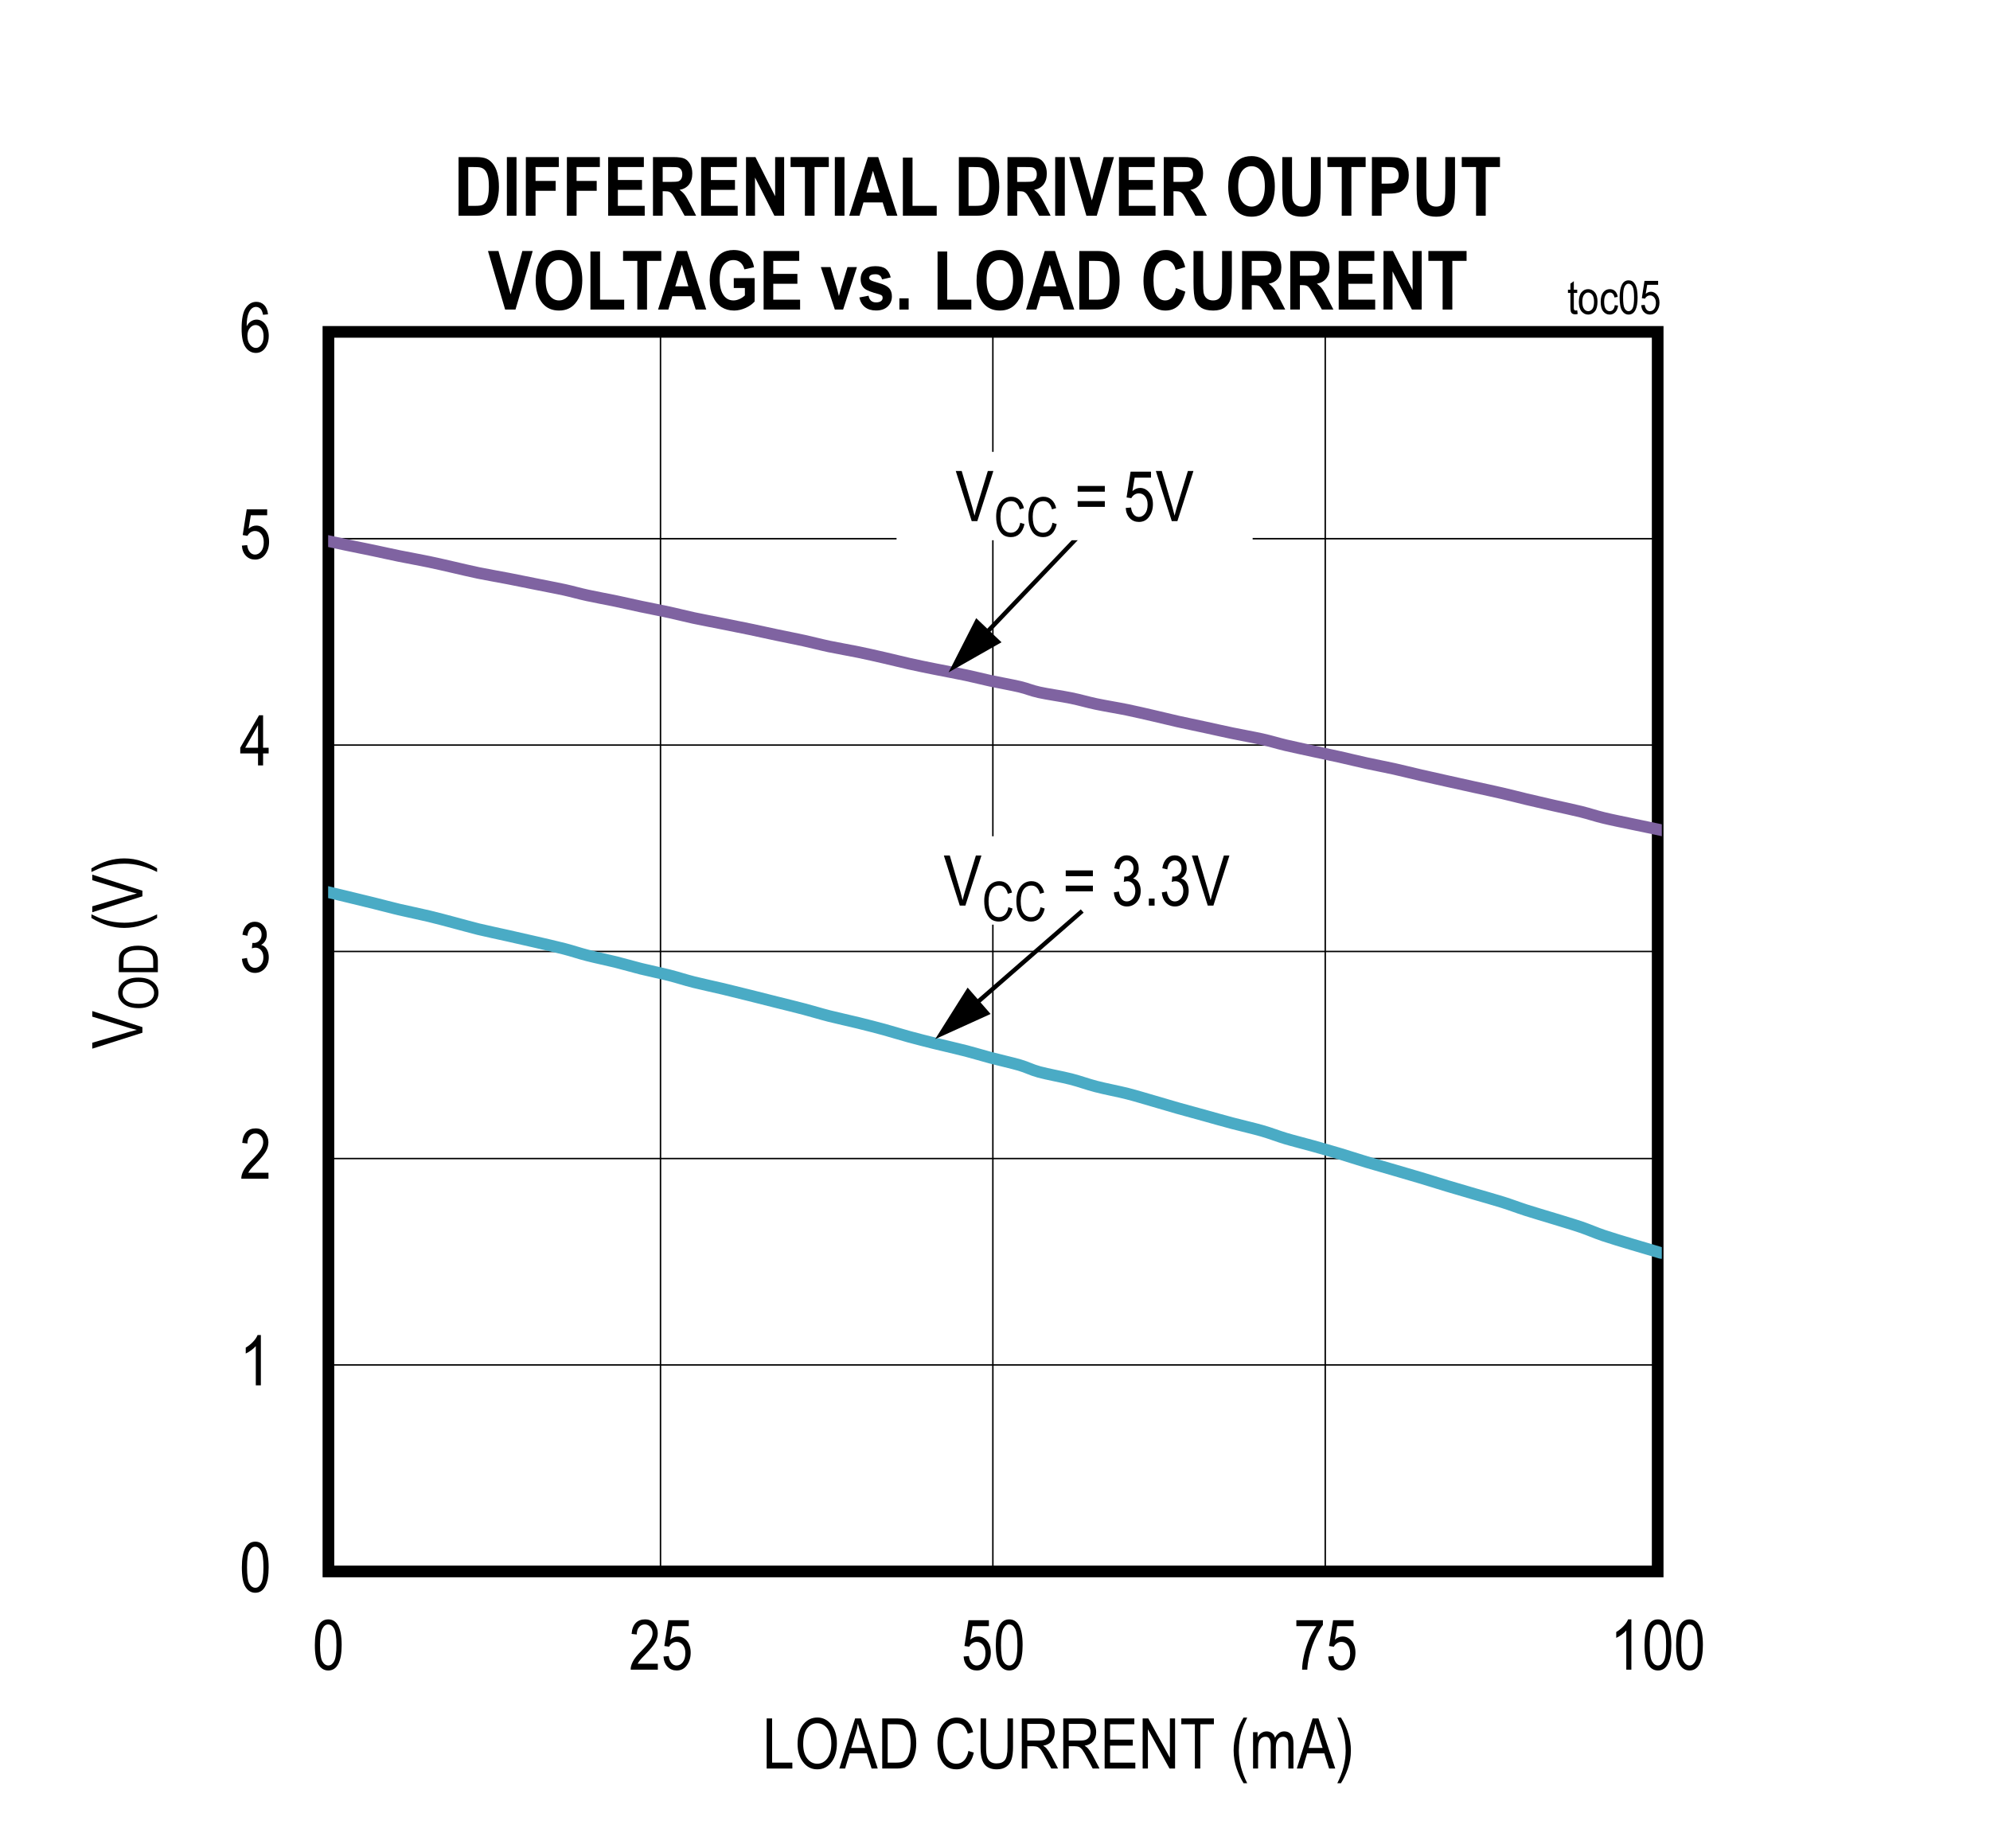
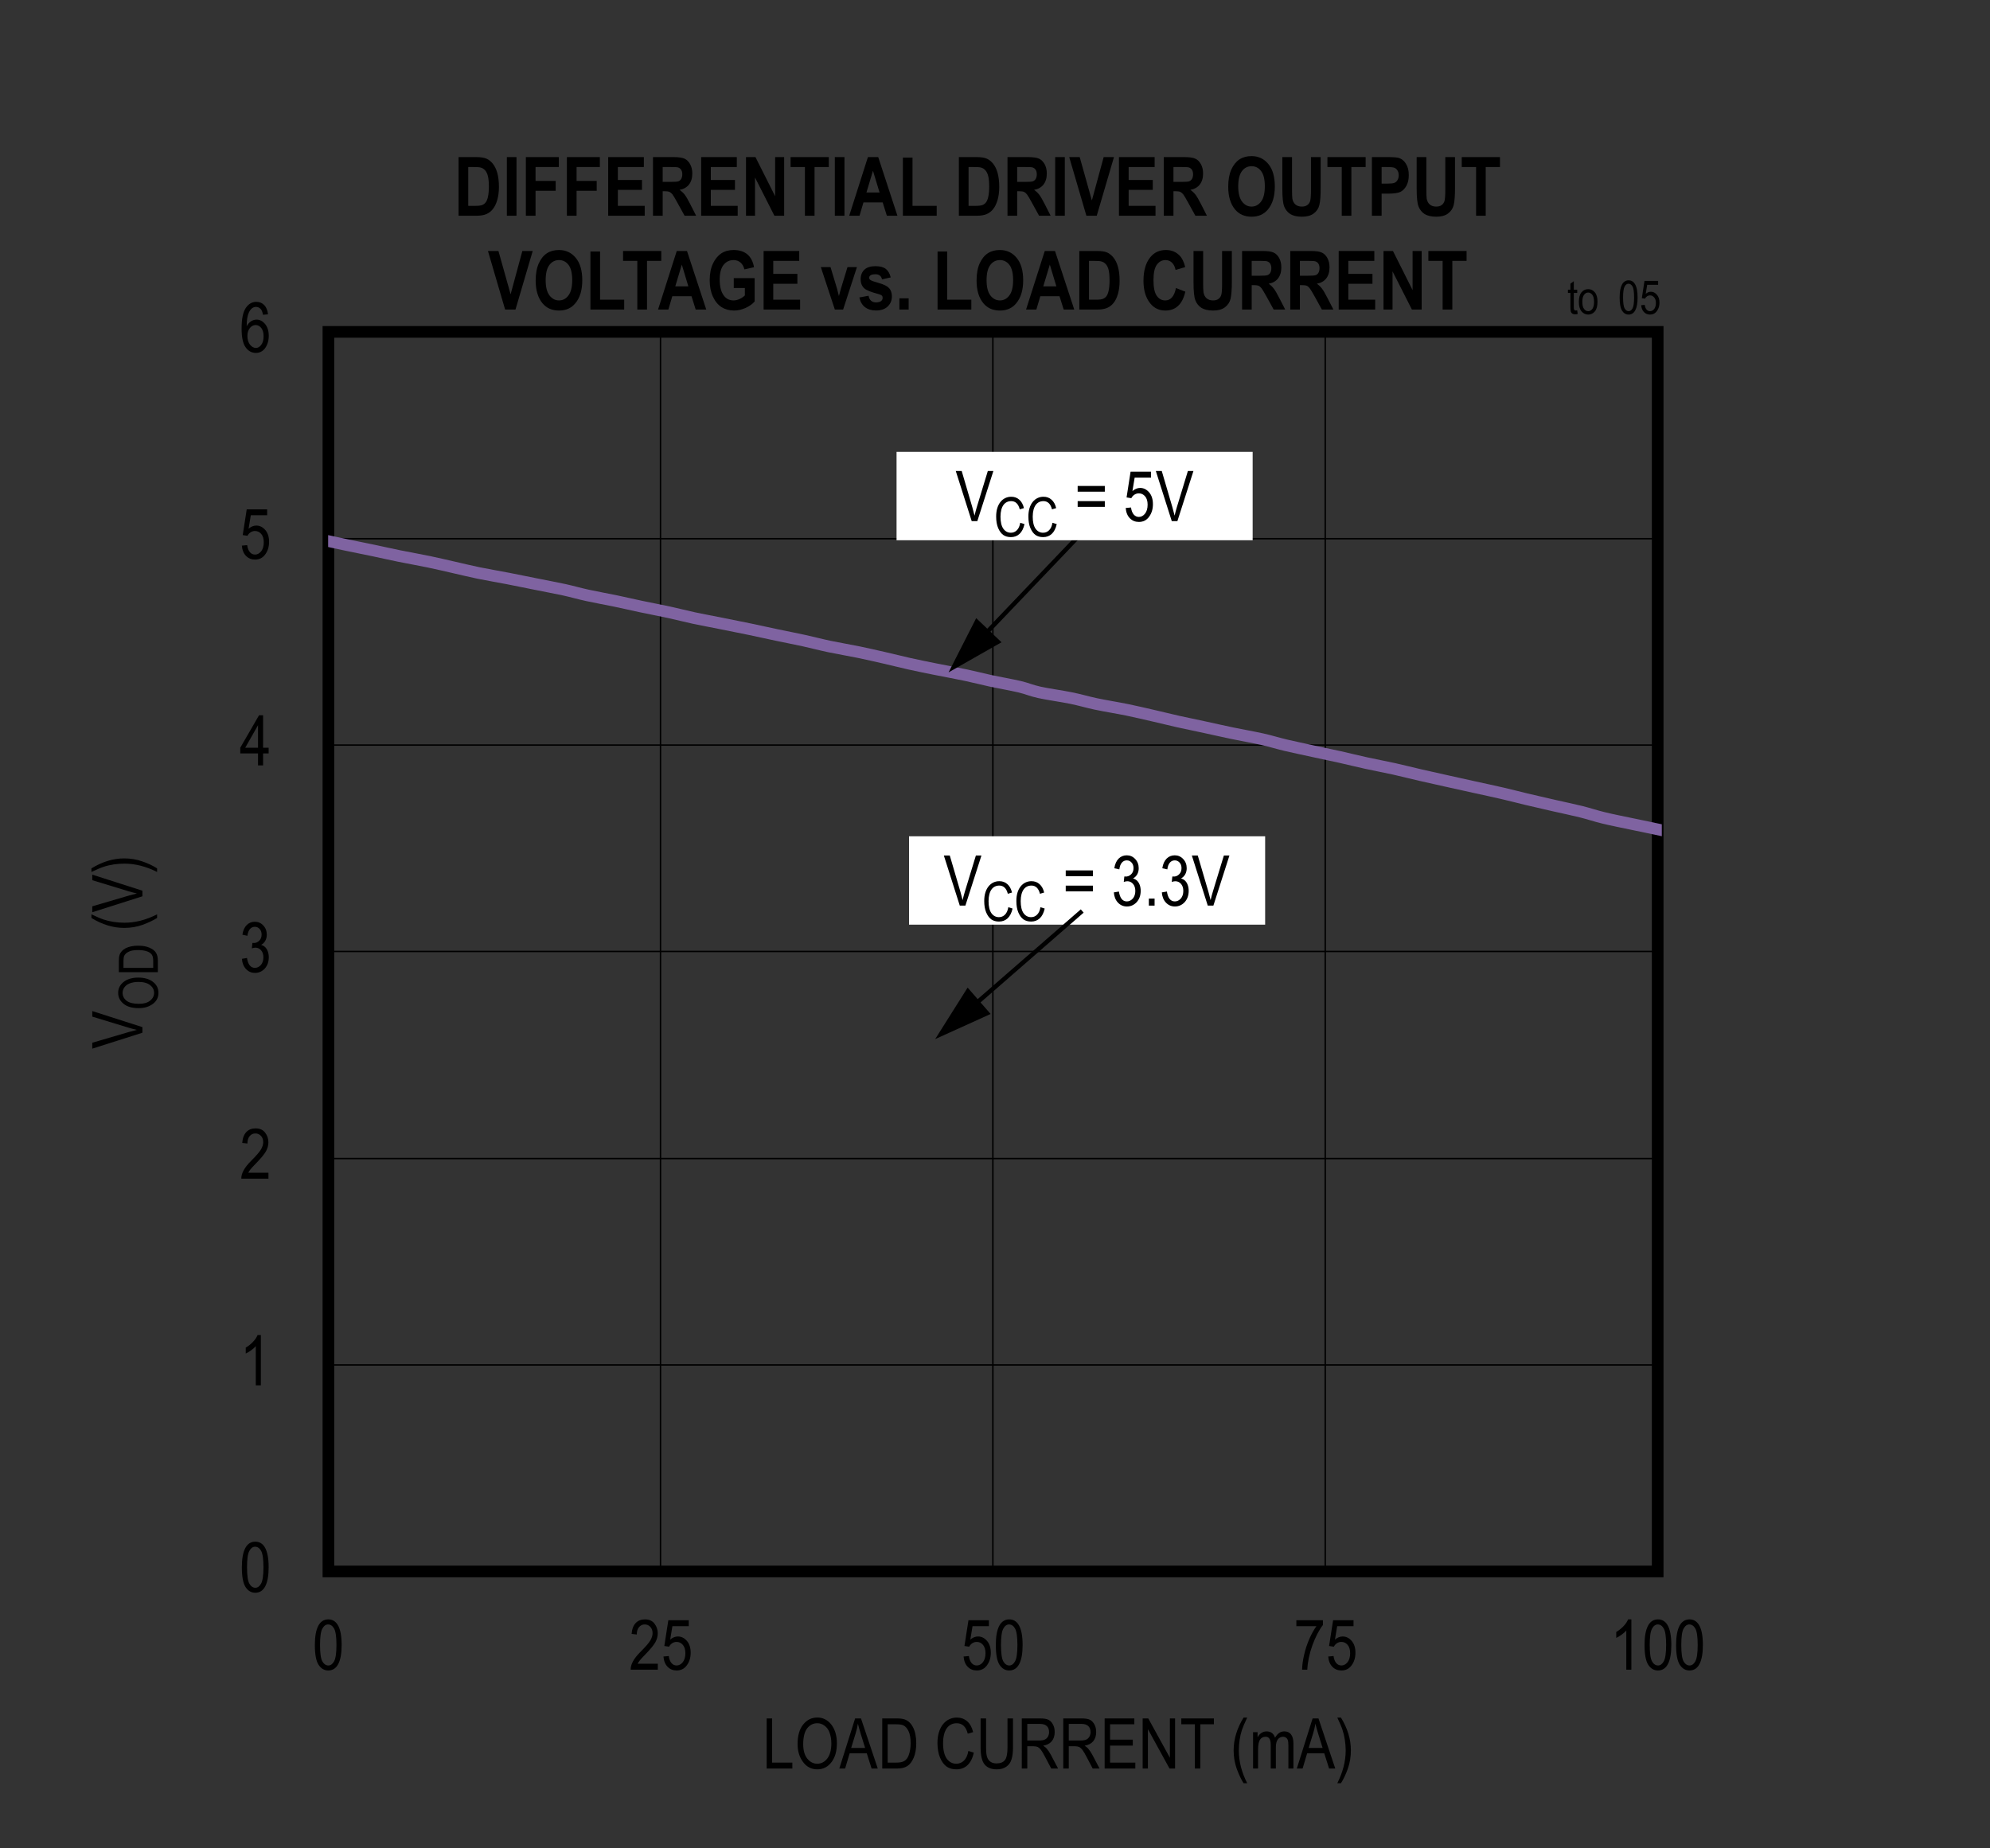
<svg xmlns="http://www.w3.org/2000/svg" xmlns:ns1="http://www.inkscape.org/namespaces/inkscape" xmlns:ns2="http://sodipodi.sourceforge.net/DTD/sodipodi-0.dtd" xmlns:xlink="http://www.w3.org/1999/xlink" height="467.91pt" id="svg628" ns1:version="0.92.5 (2060ec1f9f, 2020-04-08)" ns2:docname="chart5.svg" version="1.2" viewBox="0 0 503.781 467.91" width="503.781pt">
  <rect x="0" y="0" width="503.781" height="467.91" fill="#333333" stroke="none" />
  <ns2:namedview bordercolor="#666666" borderopacity="1" gridtolerance="10" guidetolerance="10" id="namedview630" ns1:current-layer="svg628" ns1:cx="335.97396" ns1:cy="311.88021" ns1:pageopacity="0" ns1:pageshadow="2" ns1:window-height="480" ns1:window-maximized="0" ns1:window-width="640" ns1:window-x="0" ns1:window-y="0" ns1:zoom="0.26893939" objecttolerance="10" pagecolor="#ffffff" showgrid="false" />
  <defs id="defs241">
    <g id="g230">
      <symbol id="glyph0-0" overflow="visible" style="overflow:visible">
        <path d="M 3.75,-11.078 H 0.375 V 0 H 3.75 Z m -0.406,0.375 v 10.25 h -2.562 v -10.25 z m 0,0" id="path2" ns1:connector-curvature="0" style="stroke:none" />
      </symbol>
      <symbol id="glyph0-1" overflow="visible" style="overflow:visible">
        <path d="m 0.578,-6.25 c 0,2.375 0.312,4.047 0.938,5.016 0.641,0.969 1.453,1.438 2.453,1.438 2.25,0 3.391,-2.234 3.391,-6.453 0,-2.359 -0.344,-4.078 -1.031,-5.156 -0.578,-0.891 -1.359,-1.328 -2.344,-1.328 -2.25,0 -3.406,2.219 -3.406,6.484 z m 1.312,0 c 0,-2.047 0.188,-3.422 0.578,-4.125 0.391,-0.719 0.875,-1.078 1.453,-1.078 0.625,0 1.141,0.359 1.531,1.047 0.391,0.703 0.594,2.078 0.594,4.156 0,2.031 -0.203,3.406 -0.594,4.125 C 5.062,-1.422 4.578,-1.062 4,-1.062 3.391,-1.062 2.875,-1.406 2.469,-2.109 2.078,-2.812 1.891,-4.203 1.891,-6.25 Z m 0,0" id="path5" ns1:connector-curvature="0" style="stroke:none" />
      </symbol>
      <symbol id="glyph0-2" overflow="visible" style="overflow:visible">
        <path d="m 4.562,-12.734 c -0.219,0.547 -0.594,1.125 -1.141,1.703 C 2.875,-10.453 2.266,-9.953 1.562,-9.547 v 1.5 c 0.406,-0.188 0.875,-0.453 1.359,-0.812 0.5,-0.359 0.891,-0.719 1.188,-1.062 V 0 h 1.281 v -12.734 z m 0,0" id="path8" ns1:connector-curvature="0" style="stroke:none" />
      </symbol>
      <symbol id="glyph0-3" overflow="visible" style="overflow:visible">
        <path d="M 2.203,-1.5 C 2.344,-1.781 2.531,-2.062 2.75,-2.344 2.969,-2.625 3.453,-3.156 4.219,-3.938 c 1.203,-1.234 2.016,-2.219 2.438,-2.953 0.422,-0.75 0.641,-1.531 0.641,-2.328 0,-0.906 -0.281,-1.719 -0.828,-2.438 C 5.922,-12.375 5.125,-12.734 4.062,-12.734 2.125,-12.734 0.859,-11.5 0.672,-9.062 l 1.312,0.156 c 0,-0.812 0.203,-1.438 0.578,-1.875 0.375,-0.453 0.859,-0.672 1.453,-0.672 0.562,0 1.031,0.219 1.406,0.625 0.375,0.406 0.562,0.922 0.562,1.578 0,0.562 -0.172,1.156 -0.547,1.812 -0.375,0.641 -1.156,1.562 -2.344,2.75 C 2.062,-3.672 1.359,-2.781 0.984,-2.031 0.594,-1.281 0.422,-0.609 0.438,0 h 6.875 v -1.5 z m 0,0" id="path11" ns1:connector-curvature="0" style="stroke:none" />
      </symbol>
      <symbol id="glyph0-4" overflow="visible" style="overflow:visible">
        <path d="m 0.594,-3.344 c 0.078,1.078 0.438,1.953 1.047,2.594 0.625,0.656 1.375,0.969 2.266,0.969 0.953,0 1.781,-0.359 2.469,-1.094 0.672,-0.75 1.016,-1.703 1.016,-2.875 0,-1.094 -0.359,-2.016 -0.906,-2.547 C 6.219,-6.562 5.875,-6.75 5.453,-6.875 c 0.906,-0.5 1.438,-1.422 1.438,-2.578 0,-0.938 -0.297,-1.719 -0.891,-2.344 -0.578,-0.625 -1.297,-0.938 -2.141,-0.938 -0.812,0 -1.484,0.281 -2.047,0.828 -0.562,0.562 -0.938,1.375 -1.094,2.453 l 1.266,0.281 c 0.188,-1.531 0.906,-2.281 1.891,-2.281 0.484,0 0.875,0.188 1.203,0.547 0.328,0.344 0.5,0.828 0.5,1.422 0,0.656 -0.203,1.156 -0.594,1.547 -0.391,0.391 -0.906,0.641 -1.531,0.578 L 3.25,-7.375 3.109,-6 C 3.453,-6.109 3.766,-6.172 4,-6.172 c 0.578,0 1.062,0.219 1.453,0.672 0.391,0.453 0.578,1.047 0.578,1.781 0,0.781 -0.203,1.422 -0.625,1.922 -0.438,0.484 -0.938,0.734 -1.516,0.734 -1.094,0 -1.75,-0.828 -2.016,-2.5 z m 0,0" id="path14" ns1:connector-curvature="0" style="stroke:none" />
      </symbol>
      <symbol id="glyph0-5" overflow="visible" style="overflow:visible">
        <path d="m 5.953,-3.031 h 1.406 v -1.438 h -1.406 v -8.219 h -1.031 l -4.75,8.219 v 1.438 h 4.5 V 0 h 1.281 z m -1.281,-7.156 v 5.719 h -3.25 z m 0,0" id="path17" ns1:connector-curvature="0" style="stroke:none" />
      </symbol>
      <symbol id="glyph0-6" overflow="visible" style="overflow:visible">
        <path d="m 0.578,-3.328 c 0.094,1.109 0.438,1.984 1.062,2.609 0.609,0.625 1.375,0.922 2.281,0.922 C 5,0.203 5.859,-0.219 6.5,-1.109 7.156,-2 7.469,-3.062 7.469,-4.297 c 0,-1.25 -0.328,-2.266 -0.969,-3 C 5.859,-8.031 5.109,-8.406 4.234,-8.406 c -0.688,0 -1.344,0.266 -1.953,0.797 l 0.562,-3.406 h 4.141 v -1.5 H 1.812 L 0.797,-6 2,-5.812 c 0.391,-0.766 1.125,-1.219 1.891,-1.219 0.641,0 1.172,0.25 1.594,0.75 0.422,0.5 0.641,1.188 0.641,2.109 0,0.953 -0.219,1.719 -0.656,2.281 C 5.031,-1.344 4.5,-1.062 3.906,-1.062 2.938,-1.062 2.125,-1.844 1.922,-3.453 Z m 0,0" id="path20" ns1:connector-curvature="0" style="stroke:none" />
      </symbol>
      <symbol id="glyph0-7" overflow="visible" style="overflow:visible">
        <path d="M 7.203,-9.578 C 7.094,-10.609 6.75,-11.391 6.234,-11.922 5.688,-12.469 5.031,-12.734 4.25,-12.734 c -1.094,0 -1.984,0.516 -2.688,1.562 -0.703,1.047 -1.047,2.781 -1.047,5.234 0,2.203 0.344,3.797 1.031,4.734 0.672,0.938 1.547,1.406 2.594,1.406 1.156,0 2.172,-0.625 2.781,-2 0.312,-0.688 0.469,-1.469 0.469,-2.312 0,-1.25 -0.312,-2.25 -0.922,-3 -0.625,-0.75 -1.344,-1.125 -2.156,-1.125 -1,0 -1.938,0.594 -2.516,1.688 0,-1.547 0.188,-2.734 0.578,-3.531 0.453,-0.922 1.047,-1.375 1.797,-1.375 0.469,0 0.891,0.203 1.234,0.609 0.219,0.266 0.406,0.734 0.531,1.391 z m -5.219,5.469 c 0,-0.844 0.219,-1.5 0.625,-2 0.406,-0.484 0.891,-0.75 1.453,-0.75 0.562,0 1.047,0.266 1.438,0.75 0.391,0.5 0.578,1.188 0.578,2.094 0,0.922 -0.188,1.641 -0.594,2.172 -0.391,0.516 -0.844,0.781 -1.344,0.781 -0.562,0 -1.062,-0.281 -1.5,-0.828 -0.438,-0.562 -0.656,-1.297 -0.656,-2.219 z m 0,0" id="path23" ns1:connector-curvature="0" style="stroke:none" />
      </symbol>
      <symbol id="glyph0-8" overflow="visible" style="overflow:visible">
        <path d="M 5.75,-11.016 C 5.109,-10.125 4.5,-9.031 3.938,-7.75 3.391,-6.469 2.938,-5.125 2.625,-3.719 2.297,-2.297 2.141,-1.062 2.125,0 H 3.438 C 3.547,-2.047 3.984,-4.125 4.75,-6.219 5.516,-8.312 6.391,-10 7.391,-11.312 v -1.203 h -6.719 v 1.5 z m 0,0" id="path26" ns1:connector-curvature="0" style="stroke:none" />
      </symbol>
      <symbol id="glyph0-9" overflow="visible" style="overflow:visible">
        <path d="m 9.578,-12.688 h -1.406 l -2.812,9.219 C 5.156,-2.781 4.969,-2.094 4.812,-1.391 4.656,-2.062 4.469,-2.75 4.266,-3.469 L 1.562,-12.688 h -1.5 L 4.094,0 h 1.422 z m 0,0" id="path29" ns1:connector-curvature="0" style="stroke:none" />
      </symbol>
      <symbol id="glyph0-10" overflow="visible" style="overflow:visible">
        <path d="m 0.797,-8.906 v 1.453 h 6.875 V -8.906 Z m 0,3.844 v 1.453 h 6.875 V -5.062 Z m 0,0" id="path32" ns1:connector-curvature="0" style="stroke:none" />
      </symbol>
      <symbol id="glyph0-11" overflow="visible" style="overflow:visible">
        <path d="" id="path35" ns1:connector-curvature="0" style="stroke:none" />
      </symbol>
      <symbol id="glyph0-12" overflow="visible" style="overflow:visible">
        <path d="M 2.797,-1.781 H 1.344 V 0 h 1.453 z m 0,0" id="path38" ns1:connector-curvature="0" style="stroke:none" />
      </symbol>
      <symbol id="glyph1-0" overflow="visible" style="overflow:visible">
        <path d="m -11.078,-3.75 v 3.375 H 0 V -3.75 Z m 0.375,0.406 h 10.25 v 2.562 h -10.25 z m 0,0" id="path41" ns1:connector-curvature="0" style="stroke:none" />
      </symbol>
      <symbol id="glyph1-1" overflow="visible" style="overflow:visible">
        <path d="m -12.688,-9.578 v 1.406 l 9.219,2.812 c 0.688,0.203 1.375,0.391 2.078,0.547 C -2.062,-4.656 -2.75,-4.469 -3.469,-4.266 L -12.688,-1.562 v 1.5 L 0,-4.094 v -1.422 z m 0,0" id="path44" ns1:connector-curvature="0" style="stroke:none" />
      </symbol>
      <symbol id="glyph1-2" overflow="visible" style="overflow:visible">
        <path d="m 3.719,-4.312 c -2.781,1.422 -5.531,2.125 -8.297,2.125 -1.812,0 -3.672,-0.297 -5.156,-0.781 -0.766,-0.25 -1.812,-0.688 -3.172,-1.344 v 0.922 c 2.734,1.672 5.5,2.516 8.297,2.516 1.656,0 3.219,-0.266 4.656,-0.781 C 1.5,-2.188 2.719,-2.766 3.719,-3.391 Z m 0,0" id="path47" ns1:connector-curvature="0" style="stroke:none" />
      </symbol>
      <symbol id="glyph1-3" overflow="visible" style="overflow:visible">
        <path d="M 3.719,-1.438 C 2.672,-2.125 1.422,-2.703 -0.016,-3.203 -1.469,-3.719 -3,-3.969 -4.609,-3.969 c -2.797,0 -5.562,0.844 -8.297,2.531 v 0.906 c 1.359,-0.641 2.406,-1.094 3.172,-1.328 0.734,-0.25 1.562,-0.438 2.453,-0.578 0.891,-0.141 1.781,-0.203 2.703,-0.203 2.766,0 5.516,0.703 8.297,2.109 z m 0,0" id="path50" ns1:connector-curvature="0" style="stroke:none" />
      </symbol>
      <symbol id="glyph2-0" overflow="visible" style="overflow:visible">
        <path d="m -8.625,-2.922 v 2.625 H 0 v -2.625 z m 0.297,0.312 h 7.969 v 2 h -7.969 z m 0,0" id="path53" ns1:connector-curvature="0" style="stroke:none" />
      </symbol>
      <symbol id="glyph2-1" overflow="visible" style="overflow:visible">
        <path d="m -4.812,-0.578 c 1.344,0 2.469,-0.328 3.422,-0.984 1.047,-0.734 1.547,-1.688 1.547,-2.891 0,-1.172 -0.5,-2.141 -1.516,-2.875 C -2.281,-7.984 -3.469,-8.312 -4.938,-8.312 c -3.188,-0.031 -5.141,1.734 -5.109,3.859 0,1.109 0.453,2.031 1.359,2.766 0.906,0.75 2.188,1.109 3.875,1.109 z m 0.016,-1.094 c -1.406,0 -2.438,-0.266 -3.125,-0.781 -0.672,-0.531 -1,-1.203 -1,-2 0,-0.516 0.156,-0.969 0.453,-1.391 0.312,-0.422 0.719,-0.75 1.234,-0.953 0.672,-0.281 1.422,-0.422 2.281,-0.422 1.312,0 2.312,0.266 2.984,0.812 0.688,0.531 1.016,1.172 1.016,1.969 0,0.766 -0.328,1.422 -1,1.953 -0.672,0.547 -1.625,0.812 -2.844,0.812 z m 0,0" id="path56" ns1:connector-curvature="0" style="stroke:none" />
      </symbol>
      <symbol id="glyph2-2" overflow="visible" style="overflow:visible">
        <path d="M 0,-3.766 C 0,-4.594 -0.156,-5.281 -0.484,-5.781 -0.812,-6.312 -1.375,-6.719 -2.141,-7.047 c -0.781,-0.344 -1.734,-0.5 -2.844,-0.5 -2.578,0 -4.234,0.922 -4.703,2.328 -0.125,0.359 -0.188,0.875 -0.188,1.578 V -0.844 H 0 Z M -8.703,-3.625 c 0,-0.625 0.062,-1.078 0.188,-1.359 C -8.312,-5.406 -7.938,-5.766 -7.359,-6.031 -6.797,-6.312 -6.016,-6.438 -5,-6.438 c 0.938,0 1.734,0.125 2.406,0.375 0.5,0.203 0.859,0.484 1.094,0.828 0.219,0.359 0.328,0.891 0.328,1.594 v 1.719 h -7.531 z m 0,0" id="path59" ns1:connector-curvature="0" style="stroke:none" />
      </symbol>
      <symbol id="glyph2-3" overflow="visible" style="overflow:visible">
        <path d="" id="path62" ns1:connector-curvature="0" style="stroke:none" />
      </symbol>
      <symbol id="glyph3-0" overflow="visible" style="overflow:visible">
        <path d="M 3.75,-11.078 H 0.375 V 0 H 3.75 Z M 3.344,-10.719 V -0.453 H 0.781 V -10.719 Z m 0,0" id="path65" ns1:connector-curvature="0" style="stroke:none" />
      </symbol>
      <symbol id="glyph3-1" overflow="visible" style="overflow:visible">
        <path d="m 7.547,-1.5 h -5.125 v -11.188 h -1.375 V 0 h 6.5 z m 0,0" id="path68" ns1:connector-curvature="0" style="stroke:none" />
      </symbol>
      <symbol id="glyph3-2" overflow="visible" style="overflow:visible">
        <path d="m 0.734,-6.188 c 0,1.719 0.422,3.188 1.281,4.391 0.922,1.344 2.172,2 3.703,2 1.516,0 2.75,-0.641 3.688,-1.938 0.859,-1.188 1.266,-2.719 1.281,-4.609 0.031,-4.094 -2.234,-6.609 -4.969,-6.578 -1.422,0.016 -2.594,0.578 -3.547,1.75 -0.953,1.156 -1.438,2.828 -1.438,4.984 z m 1.422,0.031 c 0,-1.812 0.344,-3.156 1,-4.016 0.688,-0.875 1.531,-1.297 2.578,-1.297 0.641,0 1.234,0.188 1.781,0.594 0.547,0.391 0.969,0.922 1.234,1.578 0.344,0.859 0.531,1.828 0.531,2.922 0,1.688 -0.359,2.969 -1.031,3.844 -0.688,0.875 -1.531,1.312 -2.547,1.312 C 4.719,-1.219 3.875,-1.656 3.188,-2.516 2.5,-3.375 2.156,-4.594 2.156,-6.156 Z m 0,0" id="path71" ns1:connector-curvature="0" style="stroke:none" />
      </symbol>
      <symbol id="glyph3-3" overflow="visible" style="overflow:visible">
        <path d="M 2.594,-3.844 H 6.938 L 8.156,0 h 1.562 l -4.25,-12.688 H 3.984 l -4,12.688 h 1.469 z M 4.125,-8.938 c 0.25,-0.797 0.438,-1.609 0.562,-2.422 0.156,0.672 0.406,1.547 0.734,2.625 l 1.094,3.516 h -3.531 z m 0,0" id="path74" ns1:connector-curvature="0" style="stroke:none" />
      </symbol>
      <symbol id="glyph3-4" overflow="visible" style="overflow:visible">
        <path d="m 4.844,0 c 1.078,0 1.938,-0.203 2.594,-0.625 0.672,-0.422 1.203,-1.141 1.625,-2.125 0.422,-1.016 0.641,-2.234 0.641,-3.672 0,-3.297 -1.188,-5.438 -2.984,-6.031 C 6.25,-12.609 5.578,-12.688 4.688,-12.688 H 1.094 V 0 Z m -0.188,-11.203 c 0.797,0 1.375,0.094 1.75,0.25 0.547,0.266 1,0.75 1.344,1.484 0.359,0.734 0.531,1.75 0.531,3.031 0,1.203 -0.172,2.234 -0.5,3.094 -0.25,0.656 -0.609,1.125 -1.062,1.406 C 6.266,-1.641 5.578,-1.5 4.688,-1.5 H 2.469 v -9.703 z m 0,0" id="path77" ns1:connector-curvature="0" style="stroke:none" />
      </symbol>
      <symbol id="glyph3-5" overflow="visible" style="overflow:visible">
        <path d="" id="path80" ns1:connector-curvature="0" style="stroke:none" />
      </symbol>
      <symbol id="glyph3-6" overflow="visible" style="overflow:visible">
        <path d="m 8.516,-4.453 c -0.188,1.078 -0.562,1.906 -1.109,2.438 -0.547,0.531 -1.188,0.797 -1.938,0.797 -1.016,0 -1.828,-0.438 -2.438,-1.297 -0.609,-0.875 -0.922,-2.172 -0.922,-3.922 0.016,-3.453 1.438,-5.047 3.469,-5.031 1.406,0 2.328,0.875 2.781,2.641 L 9.719,-9.219 c -0.281,-1.203 -0.797,-2.125 -1.516,-2.75 -0.719,-0.625 -1.594,-0.938 -2.594,-0.938 -2.719,-0.016 -4.938,2.281 -4.922,6.469 0.016,1.422 0.219,2.641 0.656,3.688 0.438,1.031 1,1.781 1.672,2.266 0.688,0.469 1.516,0.688 2.484,0.688 2.188,0 3.781,-1.375 4.391,-4.234 z m 0,0" id="path83" ns1:connector-curvature="0" style="stroke:none" />
      </symbol>
      <symbol id="glyph3-7" overflow="visible" style="overflow:visible">
        <path d="m 7.922,-5.375 c 0,1.609 -0.219,2.688 -0.672,3.25 -0.438,0.547 -1.141,0.828 -2.125,0.828 -1.172,0 -2,-0.547 -2.359,-1.578 C 2.578,-3.391 2.5,-4.219 2.5,-5.375 v -7.312 H 1.109 v 7.328 c 0,2.078 0.344,3.531 1.031,4.344 0.688,0.828 1.719,1.219 3.094,1.219 1.938,0 3.234,-0.969 3.703,-2.531 0.25,-0.797 0.375,-1.797 0.375,-3.031 V -12.688 H 7.922 Z m 0,0" id="path86" ns1:connector-curvature="0" style="stroke:none" />
      </symbol>
      <symbol id="glyph3-8" overflow="visible" style="overflow:visible">
        <path d="m 2.5,-5.641 h 1.594 c 0.453,0 0.812,0.078 1.062,0.188 0.266,0.141 0.531,0.375 0.797,0.719 0.281,0.359 0.688,1.062 1.219,2.094 L 8.562,0 h 1.734 l -1.812,-3.453 c -0.312,-0.594 -0.688,-1.141 -1.094,-1.625 C 7.203,-5.312 6.906,-5.547 6.516,-5.781 8.422,-6.094 9.438,-7.328 9.438,-9.234 9.438,-9.969 9.297,-10.609 9,-11.156 8.703,-11.703 8.328,-12.109 7.859,-12.344 7.406,-12.578 6.688,-12.688 5.734,-12.688 h -4.625 V 0 H 2.5 Z m 3.281,-5.656 c 1.484,0 2.234,0.781 2.234,2.062 0,0.891 -0.422,1.594 -1.094,1.906 -0.328,0.156 -0.812,0.234 -1.469,0.234 H 2.5 v -4.203 z m 0,0" id="path89" ns1:connector-curvature="0" style="stroke:none" />
      </symbol>
      <symbol id="glyph3-9" overflow="visible" style="overflow:visible">
        <path d="M 8.922,-1.5 H 2.531 v -4.312 h 5.75 v -1.5 h -5.75 v -3.891 H 8.672 V -12.688 H 1.156 V 0 h 7.766 z m 0,0" id="path92" ns1:connector-curvature="0" style="stroke:none" />
      </symbol>
      <symbol id="glyph3-10" overflow="visible" style="overflow:visible">
        <path d="M 2.406,-9.969 7.875,0 h 1.406 v -12.688 h -1.312 v 9.953 L 2.5,-12.688 H 1.078 V 0 H 2.406 Z m 0,0" id="path95" ns1:connector-curvature="0" style="stroke:none" />
      </symbol>
      <symbol id="glyph3-11" overflow="visible" style="overflow:visible">
        <path d="m 5.172,-11.203 h 3.438 V -12.688 h -8.25 v 1.484 h 3.438 V 0 h 1.375 z m 0,0" id="path98" ns1:connector-curvature="0" style="stroke:none" />
      </symbol>
      <symbol id="glyph3-12" overflow="visible" style="overflow:visible">
        <path d="M 4.312,3.719 C 2.891,0.938 2.188,-1.812 2.188,-4.594 c 0,-1.812 0.297,-3.672 0.781,-5.156 0.25,-0.75 0.688,-1.797 1.344,-3.156 H 3.391 C 1.719,-10.188 0.875,-7.406 0.875,-4.609 c 0,1.656 0.266,3.219 0.781,4.656 C 2.188,1.5 2.766,2.734 3.391,3.719 Z m 0,0" id="path101" ns1:connector-curvature="0" style="stroke:none" />
      </symbol>
      <symbol id="glyph3-13" overflow="visible" style="overflow:visible">
        <path d="m 2.219,-4.766 c 0,-1.25 0.172,-2.109 0.516,-2.578 0.328,-0.469 0.797,-0.703 1.375,-0.703 0.828,0 1.312,0.547 1.312,2.078 V 0 H 6.719 v -5.344 c 0,-0.938 0.172,-1.625 0.516,-2.047 0.344,-0.453 0.797,-0.656 1.344,-0.656 0.516,0 0.984,0.312 1.172,0.859 0.094,0.266 0.141,0.734 0.141,1.391 V 0 h 1.281 v -6.312 c 0,-2.156 -0.891,-3.094 -2.328,-3.094 -0.953,0 -1.734,0.531 -2.328,1.609 C 6.203,-8.844 5.453,-9.406 4.375,-9.406 c -0.938,0 -1.766,0.531 -2.281,1.5 V -9.203 H 0.953 V 0 H 2.219 Z m 0,0" id="path104" ns1:connector-curvature="0" style="stroke:none" />
      </symbol>
      <symbol id="glyph3-14" overflow="visible" style="overflow:visible">
        <path d="m 1.453,3.719 c 0.672,-1.047 1.25,-2.297 1.766,-3.734 0.5,-1.453 0.75,-2.984 0.75,-4.594 0,-2.797 -0.844,-5.578 -2.516,-8.297 H 0.531 C 1.172,-11.547 1.625,-10.5 1.859,-9.75 c 0.25,0.75 0.438,1.562 0.578,2.453 0.141,0.891 0.219,1.797 0.219,2.703 0,2.781 -0.719,5.531 -2.125,8.312 z m 0,0" id="path107" ns1:connector-curvature="0" style="stroke:none" />
      </symbol>
      <symbol id="glyph4-0" overflow="visible" style="overflow:visible">
        <path d="m 4.391,-12.953 h -3.938 V 0 h 3.938 z m -0.469,0.422 v 12 h -3 v -12 z m 0,0" id="path110" ns1:connector-curvature="0" style="stroke:none" />
      </symbol>
      <symbol id="glyph4-1" overflow="visible" style="overflow:visible">
        <path d="M 5.844,0 C 7.828,0 9,-0.562 9.891,-1.672 10.781,-2.781 11.438,-4.703 11.438,-7.266 c 0,-2.844 -0.594,-4.719 -1.562,-5.922 -0.484,-0.594 -1.031,-1.016 -1.609,-1.266 -0.578,-0.25 -1.422,-0.391 -2.562,-0.391 H 1.219 V 0 Z m -1.062,-12.328 c 0.984,0 1.656,0.031 2,0.125 0.922,0.234 1.578,0.953 1.875,2.219 0.156,0.641 0.234,1.5 0.234,2.609 0,2.109 -0.328,3.375 -0.797,3.984 C 7.875,-3.094 7.578,-2.875 7.234,-2.719 6.875,-2.578 6.312,-2.5 5.516,-2.5 h -1.844 v -9.828 z m 0,0" id="path113" ns1:connector-curvature="0" style="stroke:none" />
      </symbol>
      <symbol id="glyph4-2" overflow="visible" style="overflow:visible">
        <path d="m 3.609,-14.844 h -2.438 V 0 h 2.438 z m 0,0" id="path116" ns1:connector-curvature="0" style="stroke:none" />
      </symbol>
      <symbol id="glyph4-3" overflow="visible" style="overflow:visible">
        <path d="m 3.703,-6.312 h 5.094 v -2.5 h -5.094 v -3.516 H 9.594 V -14.844 H 1.25 V 0 h 2.453 z m 0,0" id="path119" ns1:connector-curvature="0" style="stroke:none" />
      </symbol>
      <symbol id="glyph4-4" overflow="visible" style="overflow:visible">
        <path d="M 10.5,-2.5 H 3.703 V -6.547 H 9.812 v -2.5 H 3.703 v -3.281 H 10.281 V -14.844 H 1.25 V 0 h 9.25 z m 0,0" id="path122" ns1:connector-curvature="0" style="stroke:none" />
      </symbol>
      <symbol id="glyph4-5" overflow="visible" style="overflow:visible">
        <path d="m 3.703,-6.203 h 0.5 c 0.562,0 0.984,0.062 1.234,0.172 0.25,0.125 0.5,0.328 0.734,0.609 0.234,0.297 0.656,1.031 1.297,2.188 L 9.25,0 h 2.922 l -1.469,-2.891 c -0.594,-1.172 -1.062,-1.969 -1.406,-2.422 -0.344,-0.453 -0.781,-0.859 -1.312,-1.234 2.062,-0.375 3.219,-1.828 3.219,-4.141 0,-0.922 -0.188,-1.703 -0.547,-2.359 -0.375,-0.656 -0.828,-1.125 -1.406,-1.391 -0.562,-0.266 -1.5,-0.406 -2.828,-0.406 H 1.25 V 0 h 2.453 z m 1.922,-6.125 c 1.094,0 1.75,0.031 1.984,0.109 0.656,0.219 1.062,0.781 1.062,1.734 C 8.672,-9.5 8.25,-8.906 7.641,-8.703 7.344,-8.609 6.625,-8.562 5.516,-8.562 h -1.812 v -3.766 z m 0,0" id="path125" ns1:connector-curvature="0" style="stroke:none" />
      </symbol>
      <symbol id="glyph4-6" overflow="visible" style="overflow:visible">
        <path d="M 3.547,-9.672 8.453,0 h 2.469 V -14.844 H 8.641 V -4.938 L 3.656,-14.844 H 1.266 V 0 h 2.281 z m 0,0" id="path128" ns1:connector-curvature="0" style="stroke:none" />
      </symbol>
      <symbol id="glyph4-7" overflow="visible" style="overflow:visible">
        <path d="M 6.422,-12.328 H 10.031 V -14.844 H 0.359 v 2.516 h 3.625 V 0 h 2.438 z m 0,0" id="path131" ns1:connector-curvature="0" style="stroke:none" />
      </symbol>
      <symbol id="glyph4-8" overflow="visible" style="overflow:visible">
        <path d="M 4.734,-14.844 0,0 h 2.609 l 1,-3.375 H 8.469 L 9.531,0 h 2.672 L 7.344,-14.844 Z m 1.281,3.469 1.672,5.5 H 4.359 Z m 0,0" id="path134" ns1:connector-curvature="0" style="stroke:none" />
      </symbol>
      <symbol id="glyph4-9" overflow="visible" style="overflow:visible">
        <path d="M 9.875,-2.5 H 3.75 V -14.719 H 1.312 V 0 H 9.875 Z m 0,0" id="path137" ns1:connector-curvature="0" style="stroke:none" />
      </symbol>
      <symbol id="glyph4-10" overflow="visible" style="overflow:visible">
        <path d="" id="path140" ns1:connector-curvature="0" style="stroke:none" />
      </symbol>
      <symbol id="glyph4-11" overflow="visible" style="overflow:visible">
        <path d="M 11.328,-14.844 H 8.719 L 5.734,-3.859 2.656,-14.844 H 0 L 4.344,0 h 2.625 z m 0,0" id="path143" ns1:connector-curvature="0" style="stroke:none" />
      </symbol>
      <symbol id="glyph4-12" overflow="visible" style="overflow:visible">
        <path d="m 0.75,-7.328 c 0,2.438 0.578,4.359 1.734,5.75 C 3.516,-0.359 4.906,0.25 6.656,0.25 c 1.75,0 3.141,-0.609 4.156,-1.844 C 11.984,-3 12.547,-4.938 12.547,-7.422 12.547,-9.875 12,-11.781 10.906,-13.094 c -1.094,-1.328 -2.516,-2 -4.25,-2 -2.406,0 -4.078,1.109 -5.125,3.406 C 1.016,-10.547 0.75,-9.109 0.75,-7.328 Z M 3.281,-7.438 c 0,-1.734 0.312,-3.016 0.938,-3.844 0.625,-0.844 1.438,-1.25 2.438,-1.25 1,0 1.812,0.406 2.422,1.234 0.625,0.812 0.938,2.094 0.938,3.812 0,1.75 -0.312,3.062 -0.953,3.906 C 8.422,-2.734 7.625,-2.312 6.656,-2.312 5.703,-2.312 4.906,-2.734 4.25,-3.578 3.609,-4.438 3.281,-5.719 3.281,-7.438 Z m 0,0" id="path146" ns1:connector-curvature="0" style="stroke:none" />
      </symbol>
      <symbol id="glyph4-13" overflow="visible" style="overflow:visible">
        <path d="m 1.219,-6.922 c 0,2.219 0.141,3.75 0.469,4.578 C 2,-1.531 2.531,-0.875 3.234,-0.422 3.953,0.016 4.953,0.25 6.219,0.25 c 1.219,0 2.203,-0.266 2.938,-0.812 0.75,-0.562 1.234,-1.281 1.438,-2.156 0.219,-0.891 0.328,-2.328 0.328,-4.328 V -14.844 H 8.469 V -6.625 c 0,1.469 -0.078,2.438 -0.203,2.891 -0.141,0.438 -0.375,0.797 -0.734,1.047 -0.359,0.25 -0.812,0.375 -1.391,0.375 C 4.812,-2.312 3.969,-3.062 3.75,-4.359 3.703,-4.734 3.672,-5.562 3.672,-6.797 V -14.844 H 1.219 Z m 0,0" id="path149" ns1:connector-curvature="0" style="stroke:none" />
      </symbol>
      <symbol id="glyph4-14" overflow="visible" style="overflow:visible">
        <path d="m 3.688,-5.594 h 1.609 c 1.484,0 2.531,-0.141 3.141,-0.438 0.609,-0.297 1.109,-0.812 1.516,-1.531 0.406,-0.734 0.609,-1.625 0.609,-2.703 0,-1.188 -0.234,-2.141 -0.719,-2.891 -0.453,-0.75 -1.062,-1.234 -1.781,-1.469 -0.453,-0.141 -1.406,-0.219 -2.875,-0.219 H 1.234 V 0 H 3.688 Z m 1.188,-6.734 c 1.031,0 1.703,0.062 2.016,0.172 0.312,0.109 0.594,0.344 0.797,0.672 0.219,0.344 0.328,0.75 0.328,1.25 0,0.969 -0.469,1.672 -1.125,1.922 -0.312,0.125 -0.938,0.188 -1.844,0.188 H 3.688 v -4.203 z m 0,0" id="path152" ns1:connector-curvature="0" style="stroke:none" />
      </symbol>
      <symbol id="glyph5-0" overflow="visible" style="overflow:visible">
        <path d="M 4.375,-12.953 H 0.438 V 0 H 4.375 Z m -0.453,0.438 V -0.531 h -3 v -11.984 z m 0,0" id="path155" ns1:connector-curvature="0" style="stroke:none" />
      </symbol>
      <symbol id="glyph5-1" overflow="visible" style="overflow:visible">
        <path d="m 11.328,-14.828 h -2.625 L 5.734,-3.859 2.656,-14.828 H 0 L 4.344,0 h 2.625 z m 0,0" id="path158" ns1:connector-curvature="0" style="stroke:none" />
      </symbol>
      <symbol id="glyph5-2" overflow="visible" style="overflow:visible">
        <path d="m 0.75,-7.328 c 0,2.438 0.578,4.359 1.734,5.75 C 3.516,-0.359 4.891,0.25 6.656,0.25 c 1.75,0 3.125,-0.609 4.141,-1.844 1.172,-1.406 1.75,-3.344 1.75,-5.828 0,-2.453 -0.547,-4.344 -1.656,-5.672 -1.094,-1.328 -2.5,-1.984 -4.25,-1.984 -2.391,0 -4.062,1.094 -5.109,3.391 C 1.016,-10.547 0.75,-9.094 0.75,-7.328 Z m 2.531,-0.094 c 0,-1.75 0.312,-3.031 0.938,-3.859 0.625,-0.828 1.438,-1.25 2.438,-1.25 1,0 1.797,0.422 2.422,1.234 C 9.688,-10.469 10,-9.203 10,-7.469 c 0,1.75 -0.312,3.047 -0.953,3.891 C 8.422,-2.734 7.625,-2.312 6.656,-2.312 5.703,-2.312 4.891,-2.734 4.25,-3.578 3.594,-4.438 3.281,-5.719 3.281,-7.422 Z m 0,0" id="path161" ns1:connector-curvature="0" style="stroke:none" />
      </symbol>
      <symbol id="glyph5-3" overflow="visible" style="overflow:visible">
        <path d="M 9.859,-2.5 H 3.75 V -14.703 H 1.312 V 0 h 8.547 z m 0,0" id="path164" ns1:connector-curvature="0" style="stroke:none" />
      </symbol>
      <symbol id="glyph5-4" overflow="visible" style="overflow:visible">
        <path d="m 6.422,-12.328 h 3.609 v -2.5 H 0.359 v 2.5 H 3.969 V 0 h 2.453 z m 0,0" id="path167" ns1:connector-curvature="0" style="stroke:none" />
      </symbol>
      <symbol id="glyph5-5" overflow="visible" style="overflow:visible">
        <path d="M 4.734,-14.828 0,0 h 2.609 l 1,-3.375 H 8.469 L 9.531,0 h 2.672 l -4.875,-14.828 z m 1.281,3.453 1.656,5.5 h -3.312 z m 0,0" id="path170" ns1:connector-curvature="0" style="stroke:none" />
      </symbol>
      <symbol id="glyph5-6" overflow="visible" style="overflow:visible">
        <path d="M 9.719,-3.578 C 8.906,-2.797 7.797,-2.312 6.844,-2.312 5.812,-2.312 5,-2.719 4.406,-3.516 3.703,-4.438 3.344,-5.797 3.344,-7.594 c 0,-1.656 0.328,-2.891 0.969,-3.703 0.656,-0.828 1.5,-1.234 2.547,-1.234 1.344,0 2.375,0.844 2.734,2.359 l 2.438,-0.547 c -0.5,-2.875 -2.266,-4.359 -5.172,-4.359 -2.422,0 -4.141,1.141 -5.234,3.453 -0.547,1.172 -0.812,2.562 -0.812,4.188 0,1.594 0.266,2.969 0.812,4.156 0.531,1.172 1.266,2.062 2.172,2.656 0.922,0.578 1.984,0.875 3.188,0.875 0.984,0 1.953,-0.234 2.938,-0.672 0.984,-0.453 1.734,-1 2.266,-1.625 v -5.906 H 6.906 v 2.5 h 2.812 z m 0,0" id="path173" ns1:connector-curvature="0" style="stroke:none" />
      </symbol>
      <symbol id="glyph5-7" overflow="visible" style="overflow:visible">
        <path d="M 10.484,-2.5 H 3.688 v -4.031 h 6.109 v -2.5 H 3.688 v -3.297 h 6.578 v -2.5 H 1.25 V 0 h 9.234 z m 0,0" id="path176" ns1:connector-curvature="0" style="stroke:none" />
      </symbol>
      <symbol id="glyph5-8" overflow="visible" style="overflow:visible">
        <path d="" id="path179" ns1:connector-curvature="0" style="stroke:none" />
      </symbol>
      <symbol id="glyph5-9" overflow="visible" style="overflow:visible">
        <path d="M 9.234,-10.75 H 6.844 l -1.672,5.484 -0.5,1.844 -0.469,-1.844 L 2.547,-10.75 H 0.094 L 3.641,0 h 2.094 z m 0,0" id="path182" ns1:connector-curvature="0" style="stroke:none" />
      </symbol>
      <symbol id="glyph5-10" overflow="visible" style="overflow:visible">
        <path d="m 0.406,-3.062 c 0.453,2.156 1.938,3.297 4.219,3.297 1.25,0 2.234,-0.328 2.938,-1 0.719,-0.688 1.078,-1.531 1.078,-2.578 0,-0.859 -0.234,-1.547 -0.688,-2.062 C 7.484,-5.922 6.609,-6.375 5.297,-6.734 4.141,-7.062 3.453,-7.297 3.234,-7.469 3,-7.625 2.891,-7.812 2.891,-8.047 c 0,-0.531 0.453,-0.891 1.594,-0.891 0.906,0 1.469,0.422 1.656,1.297 l 2.203,-0.5 c -0.25,-1 -0.672,-1.719 -1.266,-2.172 -0.609,-0.453 -1.484,-0.672 -2.641,-0.672 -1.203,0 -2.125,0.297 -2.766,0.891 -0.625,0.609 -0.938,1.406 -0.938,2.406 0,1 0.312,1.781 0.969,2.359 0.516,0.453 1.734,0.938 3.656,1.438 0.359,0.109 0.625,0.234 0.75,0.359 0.125,0.125 0.188,0.328 0.188,0.562 0,0.688 -0.547,1.156 -1.672,1.156 -1.047,0 -1.688,-0.562 -1.891,-1.688 z m 0,0" id="path185" ns1:connector-curvature="0" style="stroke:none" />
      </symbol>
      <symbol id="glyph5-11" overflow="visible" style="overflow:visible">
        <path d="M 3.562,-2.844 H 1.219 V 0 H 3.562 Z m 0,0" id="path188" ns1:connector-curvature="0" style="stroke:none" />
      </symbol>
      <symbol id="glyph5-12" overflow="visible" style="overflow:visible">
-         <path d="M 5.844,0 C 7.812,0 9,-0.562 9.891,-1.672 c 0.891,-1.094 1.531,-3.031 1.531,-5.594 0,-2.844 -0.594,-4.703 -1.562,-5.906 -0.484,-0.594 -1.016,-1.016 -1.594,-1.281 -0.578,-0.25 -1.422,-0.375 -2.562,-0.375 H 1.219 V 0 Z m -1.062,-12.328 c 0.984,0 1.656,0.047 2,0.141 0.922,0.234 1.578,0.953 1.875,2.219 C 8.797,-9.344 8.875,-8.484 8.875,-7.375 8.875,-5.266 8.547,-4 8.094,-3.391 7.875,-3.094 7.578,-2.875 7.219,-2.719 6.875,-2.562 6.297,-2.5 5.516,-2.5 h -1.844 v -9.828 z m 0,0" id="path191" ns1:connector-curvature="0" style="stroke:none" />
+         <path d="M 5.844,0 C 7.812,0 9,-0.562 9.891,-1.672 c 0.891,-1.094 1.531,-3.031 1.531,-5.594 0,-2.844 -0.594,-4.703 -1.562,-5.906 -0.484,-0.594 -1.016,-1.016 -1.594,-1.281 -0.578,-0.25 -1.422,-0.375 -2.562,-0.375 H 1.219 V 0 Z m -1.062,-12.328 c 0.984,0 1.656,0.047 2,0.141 0.922,0.234 1.578,0.953 1.875,2.219 C 8.797,-9.344 8.875,-8.484 8.875,-7.375 8.875,-5.266 8.547,-4 8.094,-3.391 7.875,-3.094 7.578,-2.875 7.219,-2.719 6.875,-2.562 6.297,-2.5 5.516,-2.5 h -1.844 v -9.828 z " id="path191" ns1:connector-curvature="0" style="stroke:none" />
      </symbol>
      <symbol id="glyph5-13" overflow="visible" style="overflow:visible">
        <path d="M 9.031,-5.453 C 8.609,-3.266 7.625,-2.312 6.328,-2.312 5.438,-2.312 4.719,-2.703 4.172,-3.484 3.609,-4.281 3.344,-5.609 3.344,-7.469 c 0,-1.812 0.281,-3.109 0.844,-3.875 0.562,-0.781 1.297,-1.188 2.203,-1.188 1.25,0 2.234,0.891 2.547,2.5 L 11.375,-10.75 c -0.312,-1.297 -0.781,-2.281 -1.438,-2.938 -0.922,-0.938 -2.062,-1.391 -3.422,-1.391 -1.672,0 -3,0.609 -4,1.859 C 1.375,-11.797 0.812,-9.812 0.812,-7.281 c 0,2.391 0.562,4.297 1.703,5.703 C 3.484,-0.359 4.781,0.25 6.359,0.25 8.875,0.25 10.656,-1.219 11.406,-4.531 Z m 0,0" id="path194" ns1:connector-curvature="0" style="stroke:none" />
      </symbol>
      <symbol id="glyph5-14" overflow="visible" style="overflow:visible">
        <path d="m 1.219,-6.922 c 0,2.219 0.141,3.75 0.469,4.578 C 2,-1.531 2.531,-0.875 3.234,-0.422 3.953,0.016 4.953,0.25 6.219,0.25 c 1.219,0 2.203,-0.266 2.938,-0.812 0.75,-0.562 1.219,-1.281 1.438,-2.156 0.203,-0.891 0.328,-2.328 0.328,-4.328 v -7.781 H 8.453 V -6.625 c 0,1.469 -0.062,2.438 -0.203,2.891 C 8.125,-3.281 7.875,-2.938 7.531,-2.688 c -0.359,0.266 -0.828,0.375 -1.391,0.375 -1.328,0 -2.172,-0.75 -2.391,-2.047 -0.062,-0.375 -0.094,-1.188 -0.094,-2.438 v -8.031 h -2.438 z m 0,0" id="path197" ns1:connector-curvature="0" style="stroke:none" />
      </symbol>
      <symbol id="glyph5-15" overflow="visible" style="overflow:visible">
        <path d="m 3.688,-6.188 h 0.516 c 0.562,0 0.984,0.062 1.234,0.172 0.25,0.109 0.484,0.312 0.719,0.609 0.234,0.281 0.672,1.016 1.312,2.172 L 9.25,0 h 2.922 L 10.688,-2.891 C 10.094,-4.062 9.625,-4.859 9.281,-5.297 8.938,-5.75 8.516,-6.172 7.984,-6.547 10.031,-6.906 11.188,-8.359 11.188,-10.688 c 0,-0.922 -0.188,-1.688 -0.547,-2.359 -0.359,-0.656 -0.828,-1.109 -1.391,-1.375 -0.562,-0.281 -1.516,-0.406 -2.844,-0.406 H 1.25 V 0 h 2.438 z m 1.922,-6.141 c 1.109,0 1.766,0.047 2,0.125 C 8.25,-12 8.656,-11.422 8.656,-10.484 8.656,-9.5 8.25,-8.891 7.641,-8.703 7.328,-8.594 6.625,-8.562 5.516,-8.562 H 3.688 v -3.766 z m 0,0" id="path200" ns1:connector-curvature="0" style="stroke:none" />
      </symbol>
      <symbol id="glyph5-16" overflow="visible" style="overflow:visible">
        <path d="M 3.547,-9.672 8.453,0 h 2.469 V -14.828 H 8.625 v 9.906 l -4.969,-9.906 H 1.266 V 0 h 2.281 z m 0,0" id="path203" ns1:connector-curvature="0" style="stroke:none" />
      </symbol>
      <symbol id="glyph6-0" overflow="visible" style="overflow:visible">
        <path d="M 2.516,-7.422 H 0.25 V 0 H 2.516 Z M 2.25,-7.172 V -0.312 H 0.531 v -6.859 z m 0,0" id="path206" ns1:connector-curvature="0" style="stroke:none" />
      </symbol>
      <symbol id="glyph6-1" overflow="visible" style="overflow:visible">
        <path d="M 2.531,-0.938 C 2.375,-0.906 2.25,-0.891 2.156,-0.891 1.953,-0.891 1.828,-0.969 1.75,-1.109 1.688,-1.203 1.672,-1.422 1.672,-1.75 V -5.344 H 2.531 v -0.812 H 1.672 V -8.312 L 0.812,-7.688 v 1.531 h -0.625 v 0.812 h 0.625 v 3.547 c 0,0.609 0.047,1.016 0.109,1.219 0.062,0.203 0.188,0.359 0.375,0.484 0.172,0.109 0.422,0.172 0.719,0.172 0.188,0 0.391,-0.031 0.641,-0.094 z m 0,0" id="path209" ns1:connector-curvature="0" style="stroke:none" />
      </symbol>
      <symbol id="glyph6-2" overflow="visible" style="overflow:visible">
        <path d="m 0.312,-3.078 c 0,1.062 0.219,1.859 0.672,2.406 0.438,0.531 1.016,0.812 1.688,0.812 0.688,0 1.25,-0.281 1.703,-0.812 0.438,-0.547 0.656,-1.359 0.656,-2.469 0,-1.016 -0.219,-1.812 -0.672,-2.344 -0.453,-0.547 -1.016,-0.812 -1.688,-0.812 -0.688,0 -1.25,0.266 -1.703,0.812 -0.438,0.531 -0.656,1.344 -0.656,2.406 z m 0.875,0 c 0,-0.797 0.141,-1.375 0.422,-1.766 C 1.891,-5.234 2.25,-5.438 2.656,-5.438 c 0.422,0 0.781,0.203 1.078,0.594 0.281,0.391 0.422,0.969 0.422,1.766 0,0.781 -0.141,1.375 -0.422,1.781 -0.297,0.375 -0.641,0.578 -1.031,0.578 -0.438,0 -0.797,-0.188 -1.078,-0.578 C 1.328,-1.688 1.188,-2.281 1.188,-3.078 Z m 0,0" id="path212" ns1:connector-curvature="0" style="stroke:none" />
      </symbol>
      <symbol id="glyph6-3" overflow="visible" style="overflow:visible">
-         <path d="m 3.938,-2.25 c -0.125,1.047 -0.625,1.531 -1.266,1.531 -0.422,0 -0.766,-0.188 -1.031,-0.562 C 1.391,-1.656 1.25,-2.266 1.25,-3.109 1.25,-3.906 1.391,-4.5 1.672,-4.875 1.938,-5.25 2.297,-5.438 2.719,-5.438 c 0.562,0 0.984,0.406 1.141,1.25 L 4.688,-4.344 c -0.203,-1.297 -0.953,-1.953 -2,-1.953 -0.688,0 -1.234,0.266 -1.672,0.812 C 0.594,-4.953 0.375,-4.156 0.375,-3.078 c 0,1.047 0.203,1.859 0.641,2.406 0.422,0.531 0.969,0.812 1.641,0.812 0.531,0 1,-0.188 1.391,-0.578 0.391,-0.391 0.625,-0.953 0.734,-1.688 z m 0,0" id="path215" ns1:connector-curvature="0" style="stroke:none" />
-       </symbol>
+         </symbol>
      <symbol id="glyph6-4" overflow="visible" style="overflow:visible">
        <path d="m 0.391,-4.188 c 0,1.594 0.203,2.703 0.625,3.359 0.422,0.641 0.969,0.969 1.641,0.969 1.5,0 2.281,-1.5 2.281,-4.328 0,-1.594 -0.234,-2.734 -0.703,-3.453 -0.375,-0.594 -0.906,-0.891 -1.562,-0.891 -1.5,0 -2.281,1.484 -2.281,4.344 z m 0.875,0 c 0,-1.375 0.125,-2.297 0.391,-2.766 0.25,-0.484 0.578,-0.719 0.969,-0.719 0.422,0 0.766,0.234 1.031,0.703 0.266,0.469 0.391,1.391 0.391,2.781 0,1.359 -0.125,2.281 -0.391,2.766 -0.266,0.469 -0.594,0.703 -0.984,0.703 -0.406,0 -0.75,-0.219 -1.016,-0.703 C 1.391,-1.891 1.266,-2.812 1.266,-4.188 Z m 0,0" id="path218" ns1:connector-curvature="0" style="stroke:none" />
      </symbol>
      <symbol id="glyph6-5" overflow="visible" style="overflow:visible">
        <path d="m 0.391,-2.234 c 0.062,0.75 0.281,1.328 0.703,1.75 0.406,0.422 0.938,0.625 1.531,0.625 0.719,0 1.312,-0.297 1.734,-0.891 0.438,-0.594 0.656,-1.297 0.656,-2.125 0,-0.844 -0.219,-1.516 -0.656,-2.016 -0.438,-0.5 -0.938,-0.75 -1.516,-0.75 -0.469,0 -0.906,0.188 -1.312,0.531 l 0.375,-2.281 h 2.766 v -1 H 1.219 l -0.672,4.375 0.797,0.125 c 0.266,-0.516 0.75,-0.828 1.266,-0.828 0.422,0 0.781,0.172 1.062,0.516 0.281,0.328 0.438,0.797 0.438,1.406 0,0.641 -0.156,1.156 -0.438,1.531 -0.297,0.359 -0.656,0.547 -1.062,0.547 -0.641,0 -1.188,-0.516 -1.328,-1.594 z m 0,0" id="path221" ns1:connector-curvature="0" style="stroke:none" />
      </symbol>
      <symbol id="glyph7-0" overflow="visible" style="overflow:visible">
        <path d="m 2.922,-8.641 h -2.625 V 0 h 2.625 z m -0.312,0.281 v 8 h -2 v -8 z m 0,0" id="path224" ns1:connector-curvature="0" style="stroke:none" />
      </symbol>
      <symbol id="glyph7-1" overflow="visible" style="overflow:visible">
        <path d="M 6.641,-3.469 C 6.5,-2.625 6.203,-1.984 5.781,-1.578 c -0.422,0.422 -0.922,0.625 -1.516,0.625 -0.781,0 -1.422,-0.344 -1.906,-1.016 -0.469,-0.672 -0.719,-1.688 -0.719,-3.047 0.016,-2.703 1.125,-3.938 2.719,-3.938 1.078,0 1.812,0.703 2.156,2.078 l 1.062,-0.312 c -0.219,-0.938 -0.625,-1.656 -1.188,-2.141 -0.562,-0.5 -1.234,-0.734 -2.016,-0.734 -2.125,-0.016 -3.859,1.781 -3.828,5.047 0,1.094 0.156,2.062 0.5,2.875 0.344,0.797 0.781,1.391 1.312,1.766 0.531,0.359 1.172,0.531 1.922,0.531 1.719,0 2.953,-1.078 3.438,-3.297 z m 0,0" id="path227" ns1:connector-curvature="0" style="stroke:none" />
      </symbol>
    </g>
    <clipPath id="clip1">
-       <path d="M 144,72 H 647.879 V 540 H 144 Z m 0,0" id="path232" ns1:connector-curvature="0" />
-     </clipPath>
+       </clipPath>
    <clipPath id="clip2">
-       <path d="M 227.09,296 H 564.719 V 470.922 H 227.09 Z m 0,0" id="path235" ns1:connector-curvature="0" />
-     </clipPath>
+       </clipPath>
    <clipPath id="clip3">
      <path d="M 227.09,207 H 564.719 V 470.922 H 227.09 Z m 0,0" id="path238" ns1:connector-curvature="0" />
    </clipPath>
  </defs>
  <g id="surface1" transform="translate(-144.02,-72)">
    <g clip-path="url(#clip1)" id="g245" style="clip-rule:nonzero">
      <path d="M 144.02,539.91 H 647.801 V 72 H 144.02 Z m 0,0" id="path243" ns1:connector-curvature="0" style="fill:#ffffff;fill-opacity:1;fill-rule:evenodd;stroke:none" />
    </g>
    <path d="m 227.16,142.109 h 336.512 m -336.512,52.289 h 336.512 m -336.512,52.262 h 336.512 m -336.512,52.43 h 336.512 m -336.512,52.262 h 336.512 m -336.512,52.25 h 336.512 m -336.512,52.367 h 336.512" id="path247" ns1:connector-curvature="0" style="fill:none;stroke:#000000;stroke-width:0.369;stroke-linecap:butt;stroke-linejoin:round;stroke-miterlimit:10;stroke-opacity:1" transform="matrix(1,0,0,-1,0,612)" />
    <path d="M 227.16,455.969 V 142.109 m 84.07,313.859 V 142.109 m 84.141,313.859 V 142.109 m 84.141,313.859 V 142.109 m 84.16,313.859 V 142.109" id="path249" ns1:connector-curvature="0" style="fill:none;stroke:#000000;stroke-width:0.369;stroke-linecap:butt;stroke-linejoin:round;stroke-miterlimit:10;stroke-opacity:1" transform="matrix(1,0,0,-1,0,612)" />
    <path d="M 227.16,142.109 H 563.672 V 455.969 H 227.16 Z m 0,0" id="path251" ns1:connector-curvature="0" style="fill:none;stroke:#000000;stroke-width:2.952;stroke-linecap:butt;stroke-linejoin:miter;stroke-miterlimit:8;stroke-opacity:1" transform="matrix(1,0,0,-1,0,612)" />
    <g clip-path="url(#clip2)" id="g255" style="clip-rule:nonzero">
      <path d="m 226.211,314.328 c 1.828,-0.438 3.398,-0.816 5.488,-1.316 2.082,-0.512 4.801,-1.16 7.031,-1.711 2.23,-0.551 4.031,-1.051 6.34,-1.602 2.32,-0.539 5.23,-1.129 7.551,-1.68 2.309,-0.551 4.25,-1.09 6.34,-1.641 2.09,-0.539 3.891,-1.078 6.168,-1.641 2.293,-0.547 5.121,-1.137 7.551,-1.68 2.43,-0.547 4.66,-1.047 7.031,-1.598 2.367,-0.551 5.027,-1.152 7.199,-1.711 2.168,-0.559 3.66,-1.109 5.828,-1.66 2.172,-0.559 4.941,-1.121 7.203,-1.68 2.258,-0.559 4.09,-1.129 6.348,-1.691 2.25,-0.559 4.973,-1.109 7.199,-1.668 2.23,-0.57 3.91,-1.152 6.172,-1.723 2.262,-0.566 5,-1.137 7.371,-1.699 2.379,-0.57 4.578,-1.117 6.859,-1.688 2.289,-0.57 4.578,-1.152 6.859,-1.73 2.289,-0.57 4.66,-1.141 6.859,-1.723 2.199,-0.578 4.062,-1.168 6.34,-1.75 2.289,-0.578 5.062,-1.168 7.379,-1.738 2.312,-0.57 4.371,-1.102 6.512,-1.68 2.148,-0.59 4.18,-1.242 6.352,-1.832 2.168,-0.598 4.277,-1.117 6.68,-1.719 2.398,-0.598 5.41,-1.258 7.719,-1.859 2.32,-0.602 3.922,-1.121 6.172,-1.719 2.258,-0.602 5.316,-1.27 7.379,-1.871 2.059,-0.602 2.801,-1.148 4.969,-1.742 2.172,-0.59 5.66,-1.199 8.062,-1.809 2.398,-0.621 3.969,-1.258 6.34,-1.871 2.367,-0.617 5.457,-1.188 7.887,-1.797 2.43,-0.621 4.543,-1.293 6.691,-1.902 2.141,-0.621 3.969,-1.168 6.172,-1.801 2.199,-0.617 4.738,-1.309 7.027,-1.938 2.281,-0.633 4.312,-1.223 6.691,-1.852 2.371,-0.629 5.281,-1.281 7.539,-1.93 2.262,-0.648 3.859,-1.32 6,-1.961 2.152,-0.641 4.57,-1.23 6.859,-1.867 2.293,-0.641 4.602,-1.312 6.859,-1.98 2.262,-0.68 4.402,-1.391 6.691,-2.082 2.281,-0.68 4.742,-1.367 7.031,-2.039 2.277,-0.66 4.449,-1.289 6.68,-1.961 2.23,-0.66 4.43,-1.367 6.688,-2.051 2.262,-0.68 4.523,-1.328 6.863,-2.02 2.34,-0.688 5,-1.418 7.199,-2.109 2.199,-0.688 3.828,-1.34 6,-2.039 2.168,-0.699 4.719,-1.43 7.031,-2.141 2.316,-0.719 4.777,-1.43 6.859,-2.141 2.09,-0.711 3.52,-1.391 5.66,-2.117 2.137,-0.723 4.77,-1.5 7.199,-2.23 2.43,-0.742 5,-1.441 7.379,-2.191 0.469,-0.148 6.379,1.262 6.852,-2.34 2.379,-17.852 5.18,-81.059 7.379,-104.762 1.699,-18.352 5.16,-18.523 5.828,-37.473 0.852,-24.484 0,-67.781 -0.688,-109.43 -0.691,-41.645 -2.859,-117.047 -3.43,-140.445 0,-0.031 0,0.039 0,0.039" id="path253" ns1:connector-curvature="0" style="fill:none;stroke:#4aabc5;stroke-width:2.952;stroke-linecap:round;stroke-linejoin:round;stroke-miterlimit:8;stroke-opacity:1" transform="matrix(1,0,0,-1,0,612)" />
    </g>
    <g clip-path="url(#clip3)" id="g259" style="clip-rule:nonzero">
      <path d="m 226.211,403.191 c 1.828,-0.391 3.398,-0.742 5.488,-1.172 2.082,-0.441 4.801,-0.98 7.031,-1.441 2.23,-0.469 4.031,-0.887 6.34,-1.359 2.32,-0.469 5.23,-0.988 7.551,-1.469 2.309,-0.48 4.25,-0.949 6.34,-1.422 2.09,-0.469 3.891,-0.93 6.168,-1.398 2.293,-0.469 5.121,-0.949 7.551,-1.418 2.43,-0.473 4.66,-0.941 7.031,-1.41 2.367,-0.48 5.027,-0.973 7.199,-1.441 2.168,-0.48 3.66,-0.941 5.828,-1.41 2.172,-0.48 4.941,-0.969 7.203,-1.441 2.258,-0.469 4.09,-0.91 6.348,-1.387 2.25,-0.473 4.973,-0.992 7.199,-1.473 2.23,-0.48 3.91,-0.949 6.172,-1.43 2.262,-0.48 5,-0.988 7.371,-1.461 2.379,-0.48 4.578,-0.91 6.859,-1.387 2.289,-0.48 4.578,-0.992 6.859,-1.473 2.289,-0.48 4.66,-0.938 6.859,-1.418 2.199,-0.48 4.062,-0.992 6.34,-1.473 2.289,-0.48 5.062,-0.938 7.379,-1.418 2.312,-0.48 4.371,-0.949 6.512,-1.441 2.148,-0.488 4.18,-1.008 6.352,-1.5 2.168,-0.48 4.277,-0.91 6.68,-1.391 2.398,-0.488 5.41,-1.027 7.719,-1.52 2.32,-0.488 3.922,-0.93 6.172,-1.418 2.258,-0.48 5.316,-1.02 7.379,-1.5 2.059,-0.492 2.801,-0.941 4.969,-1.422 2.172,-0.48 5.66,-0.961 8.062,-1.449 2.398,-0.488 3.969,-1 6.34,-1.5 2.367,-0.5 5.457,-0.988 7.887,-1.488 2.43,-0.5 4.543,-1.012 6.691,-1.5 2.141,-0.492 3.969,-0.953 6.172,-1.453 2.199,-0.488 4.738,-1 7.027,-1.5 2.281,-0.488 4.312,-0.969 6.691,-1.457 2.371,-0.5 5.281,-1 7.539,-1.5 2.262,-0.512 3.859,-1.031 6,-1.543 2.152,-0.5 4.57,-1.008 6.859,-1.508 2.293,-0.492 4.602,-0.973 6.859,-1.473 2.262,-0.508 4.402,-1.047 6.691,-1.547 2.281,-0.5 4.742,-0.953 7.031,-1.461 2.277,-0.512 4.449,-1.07 6.68,-1.582 2.23,-0.52 4.43,-1 6.688,-1.5 2.262,-0.5 4.523,-1 6.863,-1.52 2.34,-0.52 5,-1.078 7.199,-1.59 2.199,-0.508 3.828,-0.949 6,-1.469 2.168,-0.52 4.719,-1.102 7.031,-1.629 2.316,-0.531 4.777,-1.031 6.859,-1.551 2.09,-0.52 3.52,-1.039 5.66,-1.559 2.137,-0.523 4.77,-1.043 7.199,-1.551 2.43,-0.52 5,-1.02 7.379,-1.543 2.371,-0.527 4.48,-1.078 6.852,-1.617 2.379,-0.531 5.18,-1.07 7.379,-1.602 2.199,-0.531 4.969,-1.039 5.828,-1.57 0.012,-0.008 -0.68,-0.75 -0.688,-1.641 -0.691,-82.789 -2.859,-412.609 -3.43,-495.129 0,-0.008 0,0.019 0,0.019" id="path257" ns1:connector-curvature="0" style="fill:none;stroke:#7f63a1;stroke-width:2.952;stroke-linecap:round;stroke-linejoin:round;stroke-miterlimit:8;stroke-opacity:1" transform="matrix(1,0,0,-1,0,612)" />
    </g>
    <g id="g263" style="fill:#000000;fill-opacity:1">
      <use height="100%" id="use261" width="100%" x="204.67" xlink:href="#glyph0-1" y="475.08" />
    </g>
    <g id="g267" style="fill:#000000;fill-opacity:1">
      <use height="100%" id="use265" width="100%" x="204.67" xlink:href="#glyph0-2" y="422.76" />
    </g>
    <g id="g271" style="fill:#000000;fill-opacity:1">
      <use height="100%" id="use269" width="100%" x="204.67" xlink:href="#glyph0-3" y="370.44" />
    </g>
    <g id="g275" style="fill:#000000;fill-opacity:1">
      <use height="100%" id="use273" width="100%" x="204.67" xlink:href="#glyph0-4" y="318.12" />
    </g>
    <g id="g279" style="fill:#000000;fill-opacity:1">
      <use height="100%" id="use277" width="100%" x="204.67" xlink:href="#glyph0-5" y="265.8" />
    </g>
    <g id="g283" style="fill:#000000;fill-opacity:1">
      <use height="100%" id="use281" width="100%" x="204.67" xlink:href="#glyph0-6" y="213.48" />
    </g>
    <g id="g287" style="fill:#000000;fill-opacity:1">
      <use height="100%" id="use285" width="100%" x="204.67" xlink:href="#glyph0-7" y="161.16" />
    </g>
    <g id="g291" style="fill:#000000;fill-opacity:1">
      <use height="100%" id="use289" width="100%" x="223.15" xlink:href="#glyph0-1" y="494.76" />
    </g>
    <g id="g297" style="fill:#000000;fill-opacity:1">
      <use height="100%" id="use293" width="100%" x="303.24" xlink:href="#glyph0-3" y="494.76" />
      <use height="100%" id="use295" width="100%" x="311.4" xlink:href="#glyph0-6" y="494.76" />
    </g>
    <g id="g303" style="fill:#000000;fill-opacity:1">
      <use height="100%" id="use299" width="100%" x="387.38" xlink:href="#glyph0-6" y="494.76" />
      <use height="100%" id="use301" width="100%" x="395.54" xlink:href="#glyph0-1" y="494.76" />
    </g>
    <g id="g309" style="fill:#000000;fill-opacity:1">
      <use height="100%" id="use305" width="100%" x="471.53" xlink:href="#glyph0-8" y="494.76" />
      <use height="100%" id="use307" width="100%" x="479.69" xlink:href="#glyph0-6" y="494.76" />
    </g>
    <g id="g313" style="fill:#000000;fill-opacity:1">
      <use height="100%" id="use311" width="100%" x="551.62" xlink:href="#glyph0-2" y="494.76" />
    </g>
    <g id="g317" style="fill:#000000;fill-opacity:1">
      <use height="100%" id="use315" width="100%" x="559.768" xlink:href="#glyph0-1" y="494.76" />
    </g>
    <g id="g321" style="fill:#000000;fill-opacity:1">
      <use height="100%" id="use319" width="100%" x="567.756" xlink:href="#glyph0-1" y="494.76" />
    </g>
    <g id="g325" style="fill:#000000;fill-opacity:1">
      <use height="100%" id="use323" width="100%" x="180.07" xlink:href="#glyph1-1" y="337.58" />
    </g>
    <g id="g329" style="fill:#000000;fill-opacity:1">
      <use height="100%" id="use327" width="100%" x="183.98" xlink:href="#glyph2-1" y="327.84" />
    </g>
    <g id="g335" style="fill:#000000;fill-opacity:1">
      <use height="100%" id="use331" width="100%" x="183.98" xlink:href="#glyph2-2" y="318.994" />
      <use height="100%" id="use333" width="100%" x="183.98" xlink:href="#glyph2-3" y="310.825" />
    </g>
    <g id="g339" style="fill:#000000;fill-opacity:1">
      <use height="100%" id="use337" width="100%" x="180.07" xlink:href="#glyph1-2" y="307.82" />
    </g>
    <g id="g343" style="fill:#000000;fill-opacity:1">
      <use height="100%" id="use341" width="100%" x="180.07" xlink:href="#glyph1-1" y="303.038" />
    </g>
    <g id="g347" style="fill:#000000;fill-opacity:1">
      <use height="100%" id="use345" width="100%" x="180.07" xlink:href="#glyph1-3" y="293.314" />
    </g>
    <g id="g351" style="fill:#000000;fill-opacity:1">
      <use height="100%" id="use349" width="100%" x="337.06" xlink:href="#glyph3-1" y="519.792" />
    </g>
    <g id="g357" style="fill:#000000;fill-opacity:1">
      <use height="100%" id="use353" width="100%" x="345.201" xlink:href="#glyph3-2" y="519.792" />
      <use height="100%" id="use355" width="100%" x="356.516" xlink:href="#glyph3-3" y="519.792" />
    </g>
    <g id="g363" style="fill:#000000;fill-opacity:1">
      <use height="100%" id="use359" width="100%" x="366.271" xlink:href="#glyph3-4" y="519.792" />
      <use height="100%" id="use361" width="100%" x="376.771" xlink:href="#glyph3-5" y="519.792" />
    </g>
    <g id="g369" style="fill:#000000;fill-opacity:1">
      <use height="100%" id="use365" width="100%" x="380.655" xlink:href="#glyph3-6" y="519.792" />
      <use height="100%" id="use367" width="100%" x="391.155" xlink:href="#glyph3-7" y="519.792" />
    </g>
    <g id="g375" style="fill:#000000;fill-opacity:1">
      <use height="100%" id="use371" width="100%" x="401.584" xlink:href="#glyph3-8" y="519.792" />
      <use height="100%" id="use373" width="100%" x="412.083" xlink:href="#glyph3-8" y="519.792" />
    </g>
    <g id="g383" style="fill:#000000;fill-opacity:1">
      <use height="100%" id="use377" width="100%" x="422.512" xlink:href="#glyph3-9" y="519.792" />
      <use height="100%" id="use379" width="100%" x="432.214" xlink:href="#glyph3-10" y="519.792" />
      <use height="100%" id="use381" width="100%" x="442.713" xlink:href="#glyph3-11" y="519.792" />
    </g>
    <g id="g391" style="fill:#000000;fill-opacity:1">
      <use height="100%" id="use385" width="100%" x="451.404" xlink:href="#glyph3-5" y="519.792" />
      <use height="100%" id="use387" width="100%" x="455.448" xlink:href="#glyph3-12" y="519.792" />
      <use height="100%" id="use389" width="100%" x="460.29" xlink:href="#glyph3-13" y="519.792" />
    </g>
    <g id="g397" style="fill:#000000;fill-opacity:1">
      <use height="100%" id="use393" width="100%" x="472.332" xlink:href="#glyph3-3" y="519.792" />
      <use height="100%" id="use395" width="100%" x="482.034" xlink:href="#glyph3-14" y="519.792" />
    </g>
    <g id="g407" style="fill:#000000;fill-opacity:1">
      <use height="100%" id="use399" width="100%" x="258.89" xlink:href="#glyph4-1" y="126.62" />
      <use height="100%" id="use401" width="100%" x="271.166" xlink:href="#glyph4-2" y="126.62" />
      <use height="100%" id="use403" width="100%" x="275.894" xlink:href="#glyph4-3" y="126.62" />
      <use height="100%" id="use405" width="100%" x="286.282" xlink:href="#glyph4-3" y="126.62" />
    </g>
    <g id="g413" style="fill:#000000;fill-opacity:1">
      <use height="100%" id="use409" width="100%" x="296.733" xlink:href="#glyph4-4" y="126.62" />
      <use height="100%" id="use411" width="100%" x="308.076" xlink:href="#glyph4-5" y="126.62" />
    </g>
    <g id="g419" style="fill:#000000;fill-opacity:1">
      <use height="100%" id="use415" width="100%" x="320.269" xlink:href="#glyph4-4" y="126.62" />
      <use height="100%" id="use417" width="100%" x="331.611" xlink:href="#glyph4-6" y="126.62" />
    </g>
    <g id="g425" style="fill:#000000;fill-opacity:1">
      <use height="100%" id="use421" width="100%" x="343.804" xlink:href="#glyph4-7" y="126.62" />
      <use height="100%" id="use423" width="100%" x="354.193" xlink:href="#glyph4-2" y="126.62" />
    </g>
    <g id="g431" style="fill:#000000;fill-opacity:1">
      <use height="100%" id="use427" width="100%" x="359.003" xlink:href="#glyph4-8" y="126.62" />
      <use height="100%" id="use429" width="100%" x="371.279" xlink:href="#glyph4-9" y="126.62" />
    </g>
    <g id="g435" style="fill:#000000;fill-opacity:1">
      <use height="100%" id="use433" width="100%" x="381.295" xlink:href="#glyph4-10" y="126.62" />
    </g>
    <g id="g441" style="fill:#000000;fill-opacity:1">
      <use height="100%" id="use437" width="100%" x="385.546" xlink:href="#glyph4-1" y="126.62" />
      <use height="100%" id="use439" width="100%" x="397.821" xlink:href="#glyph4-5" y="126.62" />
    </g>
    <g id="g453" style="fill:#000000;fill-opacity:1">
      <use height="100%" id="use443" width="100%" x="409.973" xlink:href="#glyph4-2" y="126.62" />
      <use height="100%" id="use445" width="100%" x="414.7" xlink:href="#glyph4-11" y="126.62" />
      <use height="100%" id="use447" width="100%" x="426.043" xlink:href="#glyph4-4" y="126.62" />
      <use height="100%" id="use449" width="100%" x="437.385" xlink:href="#glyph4-5" y="126.62" />
      <use height="100%" id="use451" width="100%" x="449.661" xlink:href="#glyph4-10" y="126.62" />
    </g>
    <g id="g469" style="fill:#000000;fill-opacity:1">
      <use height="100%" id="use455" width="100%" x="454.202" xlink:href="#glyph4-12" y="126.62" />
      <use height="100%" id="use457" width="100%" x="467.432" xlink:href="#glyph4-13" y="126.62" />
      <use height="100%" id="use459" width="100%" x="479.708" xlink:href="#glyph4-7" y="126.62" />
      <use height="100%" id="use461" width="100%" x="490.096" xlink:href="#glyph4-14" y="126.62" />
      <use height="100%" id="use463" width="100%" x="501.439" xlink:href="#glyph4-13" y="126.62" />
      <use height="100%" id="use465" width="100%" x="513.715" xlink:href="#glyph4-7" y="126.62" />
      <use height="100%" id="use467" width="100%" x="524.103" xlink:href="#glyph4-10" y="126.62" />
    </g>
    <g id="g475" style="fill:#000000;fill-opacity:1">
      <use height="100%" id="use471" width="100%" x="267.55" xlink:href="#glyph5-1" y="150.38" />
      <use height="100%" id="use473" width="100%" x="278.879" xlink:href="#glyph5-2" y="150.38" />
    </g>
    <g id="g479" style="fill:#000000;fill-opacity:1">
      <use height="100%" id="use477" width="100%" x="292.177" xlink:href="#glyph5-3" y="150.38" />
    </g>
    <g id="g483" style="fill:#000000;fill-opacity:1">
      <use height="100%" id="use481" width="100%" x="301.393" xlink:href="#glyph5-4" y="150.38" />
    </g>
    <g id="g491" style="fill:#000000;fill-opacity:1">
      <use height="100%" id="use485" width="100%" x="310.61" xlink:href="#glyph5-5" y="150.38" />
      <use height="100%" id="use487" width="100%" x="322.872" xlink:href="#glyph5-6" y="150.38" />
      <use height="100%" id="use489" width="100%" x="336.086" xlink:href="#glyph5-7" y="150.38" />
    </g>
    <g id="g495" style="fill:#000000;fill-opacity:1">
      <use height="100%" id="use493" width="100%" x="347.478" xlink:href="#glyph5-8" y="150.38" />
    </g>
    <g id="g501" style="fill:#000000;fill-opacity:1">
      <use height="100%" id="use497" width="100%" x="351.724" xlink:href="#glyph5-9" y="150.38" />
      <use height="100%" id="use499" width="100%" x="361.168" xlink:href="#glyph5-10" y="150.38" />
    </g>
    <g id="g505" style="fill:#000000;fill-opacity:1">
      <use height="100%" id="use503" width="100%" x="370.489" xlink:href="#glyph5-11" y="150.38" />
    </g>
    <g id="g509" style="fill:#000000;fill-opacity:1">
      <use height="100%" id="use507" width="100%" x="375.273" xlink:href="#glyph5-8" y="150.38" />
    </g>
    <g id="g513" style="fill:#000000;fill-opacity:1">
      <use height="100%" id="use511" width="100%" x="380.058" xlink:href="#glyph5-3" y="150.38" />
    </g>
    <g id="g517" style="fill:#000000;fill-opacity:1">
      <use height="100%" id="use515" width="100%" x="390.496" xlink:href="#glyph5-2" y="150.38" />
    </g>
    <g id="g525" style="fill:#000000;fill-opacity:1">
      <use height="100%" id="use519" width="100%" x="403.773" xlink:href="#glyph5-5" y="150.38" />
      <use height="100%" id="use521" width="100%" x="416.034" xlink:href="#glyph5-12" y="150.38" />
      <use height="100%" id="use523" width="100%" x="428.296" xlink:href="#glyph5-8" y="150.38" />
    </g>
    <g id="g533" style="fill:#000000;fill-opacity:1">
      <use height="100%" id="use527" width="100%" x="432.687" xlink:href="#glyph5-13" y="150.38" />
      <use height="100%" id="use529" width="100%" x="444.948" xlink:href="#glyph5-14" y="150.38" />
      <use height="100%" id="use531" width="100%" x="457.21" xlink:href="#glyph5-15" y="150.38" />
    </g>
    <g id="g543" style="fill:#000000;fill-opacity:1">
      <use height="100%" id="use535" width="100%" x="469.409" xlink:href="#glyph5-15" y="150.38" />
      <use height="100%" id="use537" width="100%" x="481.671" xlink:href="#glyph5-7" y="150.38" />
      <use height="100%" id="use539" width="100%" x="493" xlink:href="#glyph5-16" y="150.38" />
      <use height="100%" id="use541" width="100%" x="505.262" xlink:href="#glyph5-4" y="150.38" />
    </g>
    <path d="m 416.262,207.82 -23.332,24.43 0.809,0.762 23.32,-24.434 z m -25.113,20.691 -6.988,13.727 13.398,-7.617 z m 0,0" id="path545" ns1:connector-curvature="0" style="fill:#000000;fill-opacity:1;fill-rule:nonzero;stroke:none" />
    <g id="g549" style="fill:#000000;fill-opacity:1">
      <use height="100%" id="use547" width="100%" x="540.77" xlink:href="#glyph6-1" y="151.51" />
    </g>
    <g id="g553" style="fill:#000000;fill-opacity:1">
      <use height="100%" id="use551" width="100%" x="543.407" xlink:href="#glyph6-2" y="151.51" />
    </g>
    <g id="g557" style="fill:#000000;fill-opacity:1">
      <use height="100%" id="use555" width="100%" x="548.872" xlink:href="#glyph6-3" y="151.51" />
    </g>
    <g id="g561" style="fill:#000000;fill-opacity:1">
      <use height="100%" id="use559" width="100%" x="553.648" xlink:href="#glyph6-4" y="151.51" />
    </g>
    <g id="g565" style="fill:#000000;fill-opacity:1">
      <use height="100%" id="use563" width="100%" x="559.113" xlink:href="#glyph6-5" y="151.51" />
    </g>
    <path d="m 370.988,208.789 h 90.148 v -22.379 h -90.148 z m 0,0" id="path567" ns1:connector-curvature="0" style="fill:#ffffff;fill-opacity:1;fill-rule:evenodd;stroke:none" />
    <g id="g571" style="fill:#000000;fill-opacity:1">
      <use height="100%" id="use569" width="100%" x="385.92" xlink:href="#glyph0-9" y="203.95" />
    </g>
    <g id="g577" style="fill:#000000;fill-opacity:1">
      <use height="100%" id="use573" width="100%" x="395.66" xlink:href="#glyph7-1" y="207.84" />
      <use height="100%" id="use575" width="100%" x="403.82" xlink:href="#glyph7-1" y="207.84" />
    </g>
    <g id="g583" style="fill:#000000;fill-opacity:1">
      <use height="100%" id="use579" width="100%" x="416.04" xlink:href="#glyph0-10" y="203.95" />
      <use height="100%" id="use581" width="100%" x="424.524" xlink:href="#glyph0-11" y="203.95" />
    </g>
    <g id="g587" style="fill:#000000;fill-opacity:1">
      <use height="100%" id="use585" width="100%" x="428.421" xlink:href="#glyph0-6" y="203.95" />
    </g>
    <g id="g591" style="fill:#000000;fill-opacity:1">
      <use height="100%" id="use589" width="100%" x="436.568" xlink:href="#glyph0-9" y="203.95" />
    </g>
    <path d="m 374.148,306.121 h 90.152 v -22.375 h -90.152 z m 0,0" id="path593" ns1:connector-curvature="0" style="fill:#ffffff;fill-opacity:1;fill-rule:evenodd;stroke:none" />
    <g id="g597" style="fill:#000000;fill-opacity:1">
      <use height="100%" id="use595" width="100%" x="382.9" xlink:href="#glyph0-9" y="301.3" />
    </g>
    <g id="g603" style="fill:#000000;fill-opacity:1">
      <use height="100%" id="use599" width="100%" x="392.64" xlink:href="#glyph7-1" y="305.18" />
      <use height="100%" id="use601" width="100%" x="400.776" xlink:href="#glyph7-1" y="305.18" />
    </g>
    <g id="g609" style="fill:#000000;fill-opacity:1">
      <use height="100%" id="use605" width="100%" x="413.02" xlink:href="#glyph0-10" y="301.3" />
      <use height="100%" id="use607" width="100%" x="421.504" xlink:href="#glyph0-11" y="301.3" />
    </g>
    <g id="g613" style="fill:#000000;fill-opacity:1">
      <use height="100%" id="use611" width="100%" x="425.401" xlink:href="#glyph0-4" y="301.3" />
    </g>
    <g id="g619" style="fill:#000000;fill-opacity:1">
      <use height="100%" id="use615" width="100%" x="433.513" xlink:href="#glyph0-12" y="301.3" />
      <use height="100%" id="use617" width="100%" x="437.551" xlink:href="#glyph0-4" y="301.3" />
    </g>
    <g id="g623" style="fill:#000000;fill-opacity:1">
      <use height="100%" id="use621" width="100%" x="445.681" xlink:href="#glyph0-9" y="301.3" />
    </g>
    <path d="m 417.629,302.25 -27.219,23.699 0.73,0.84 27.211,-23.711 z m -28.648,19.809 -8.219,13.043 14.039,-6.363 z m 0,0" id="path625" ns1:connector-curvature="0" style="fill:#000000;fill-opacity:1;fill-rule:nonzero;stroke:none" />
  </g>
</svg>